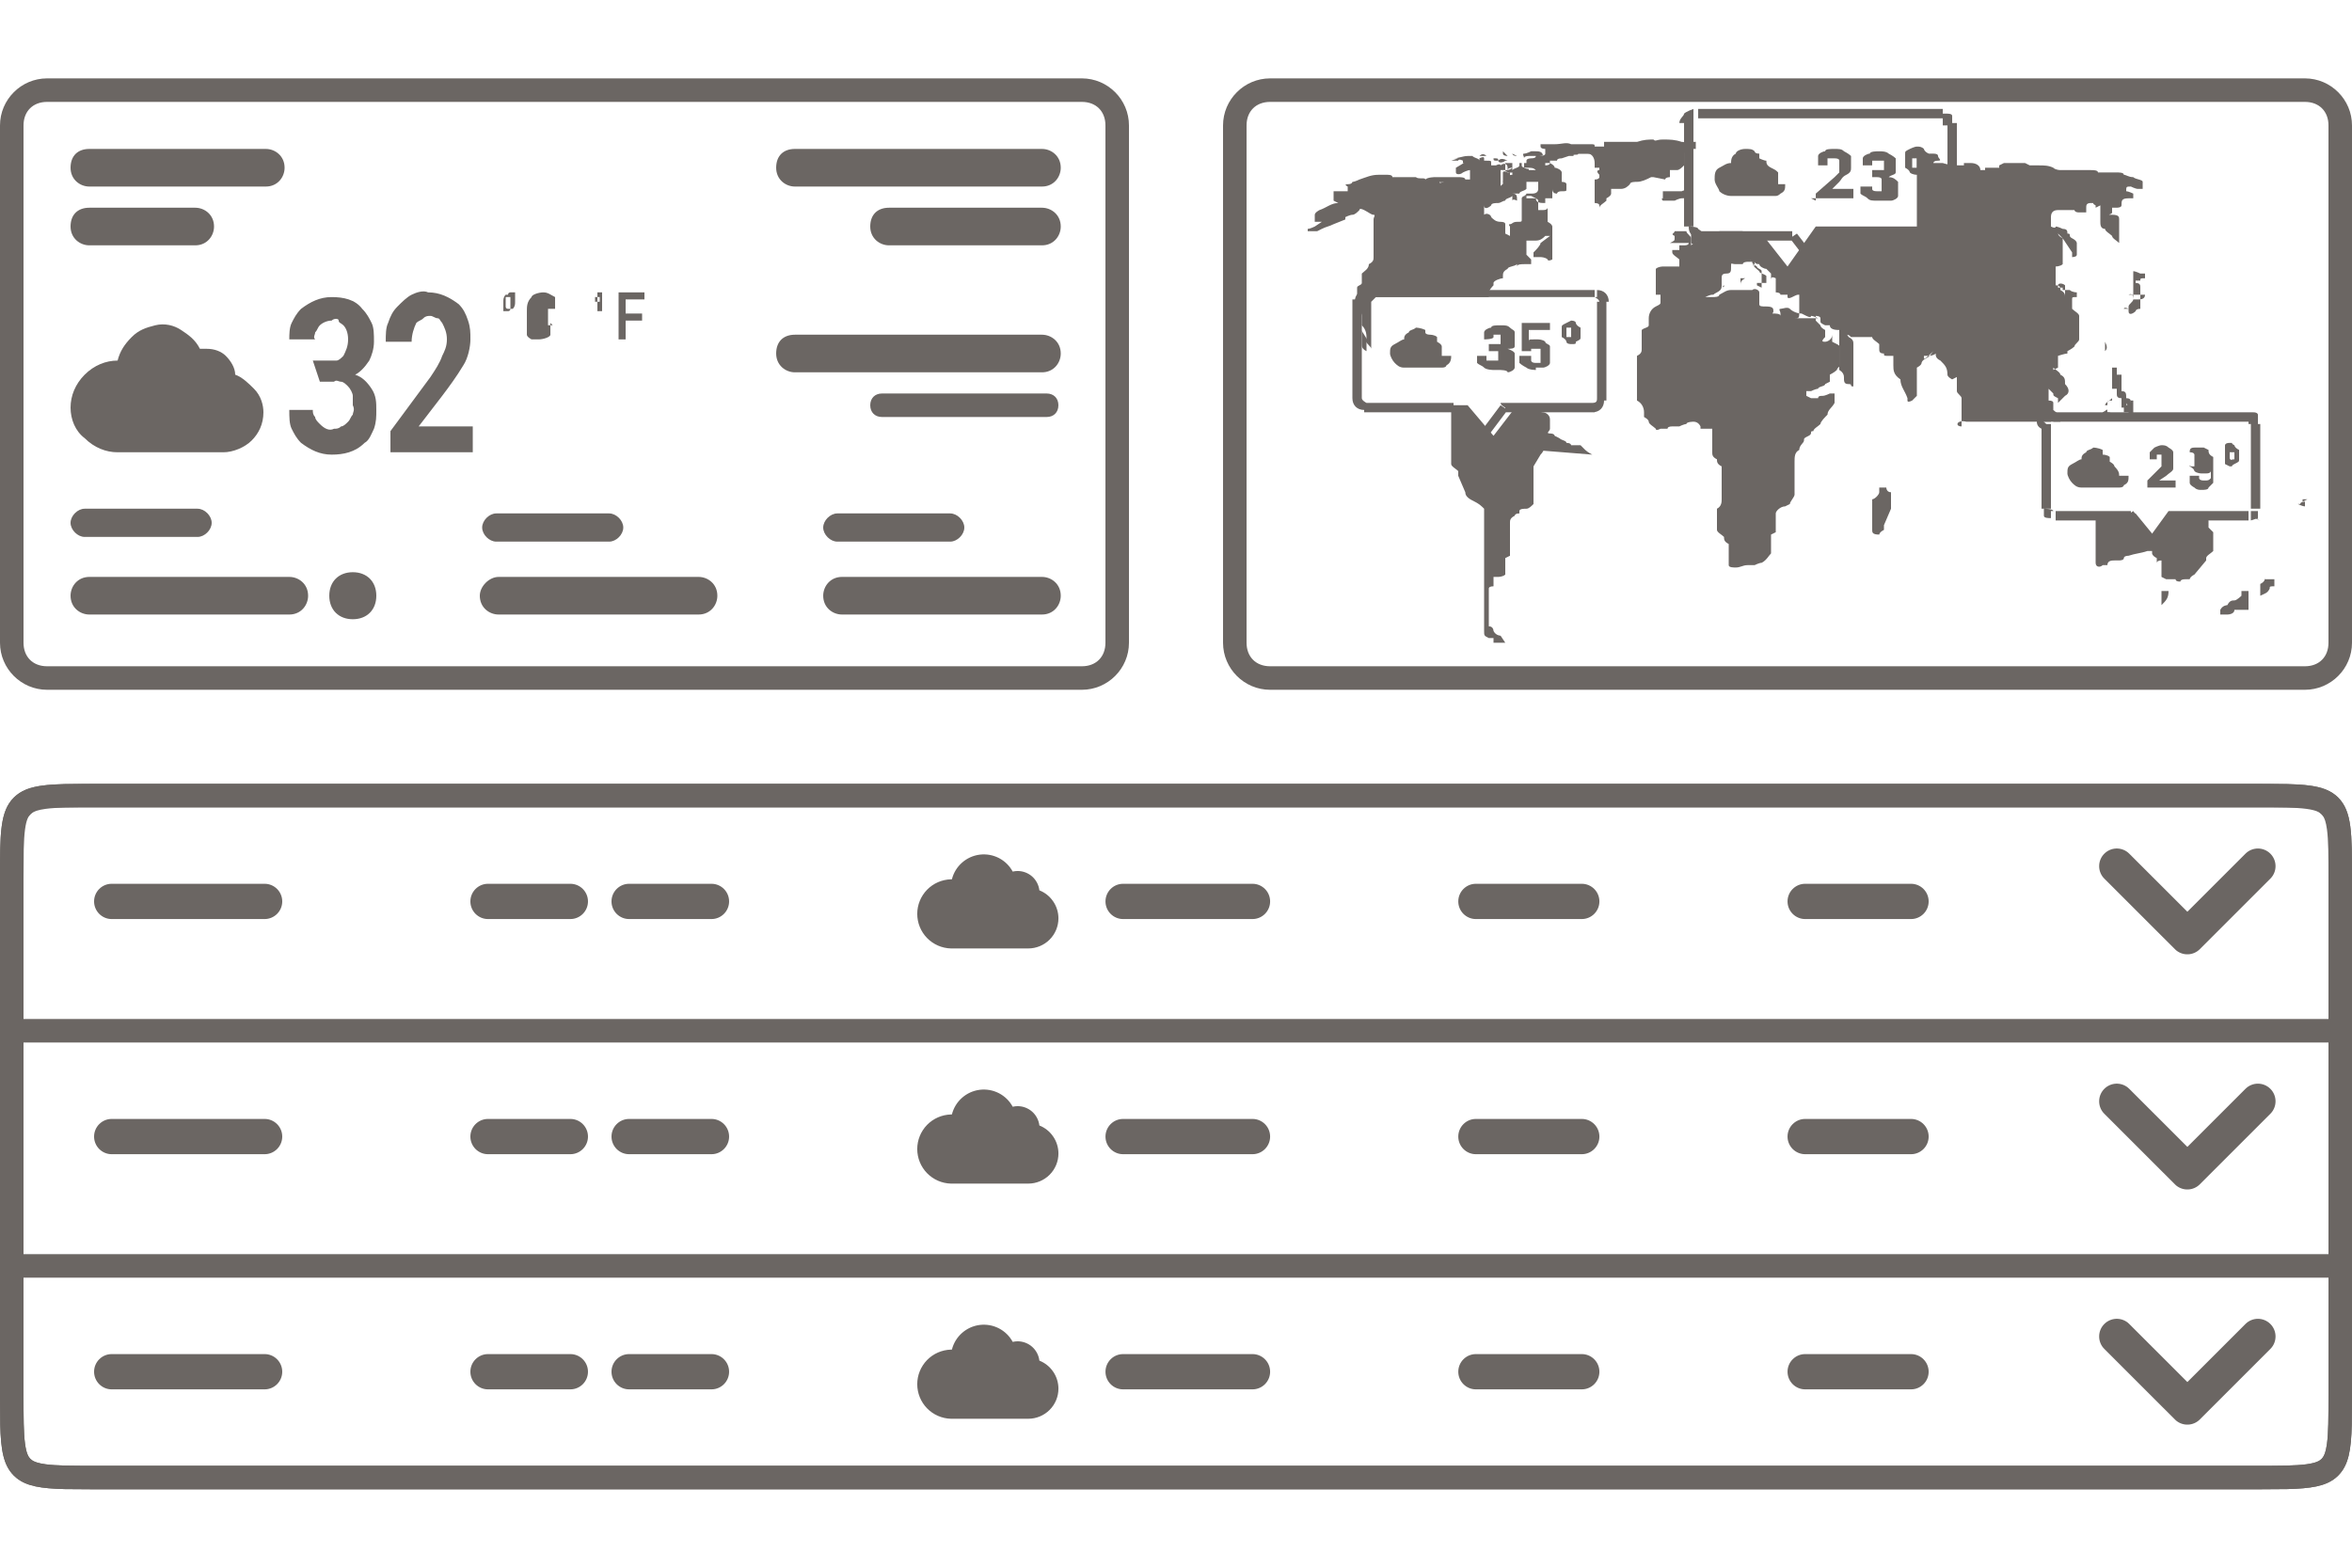
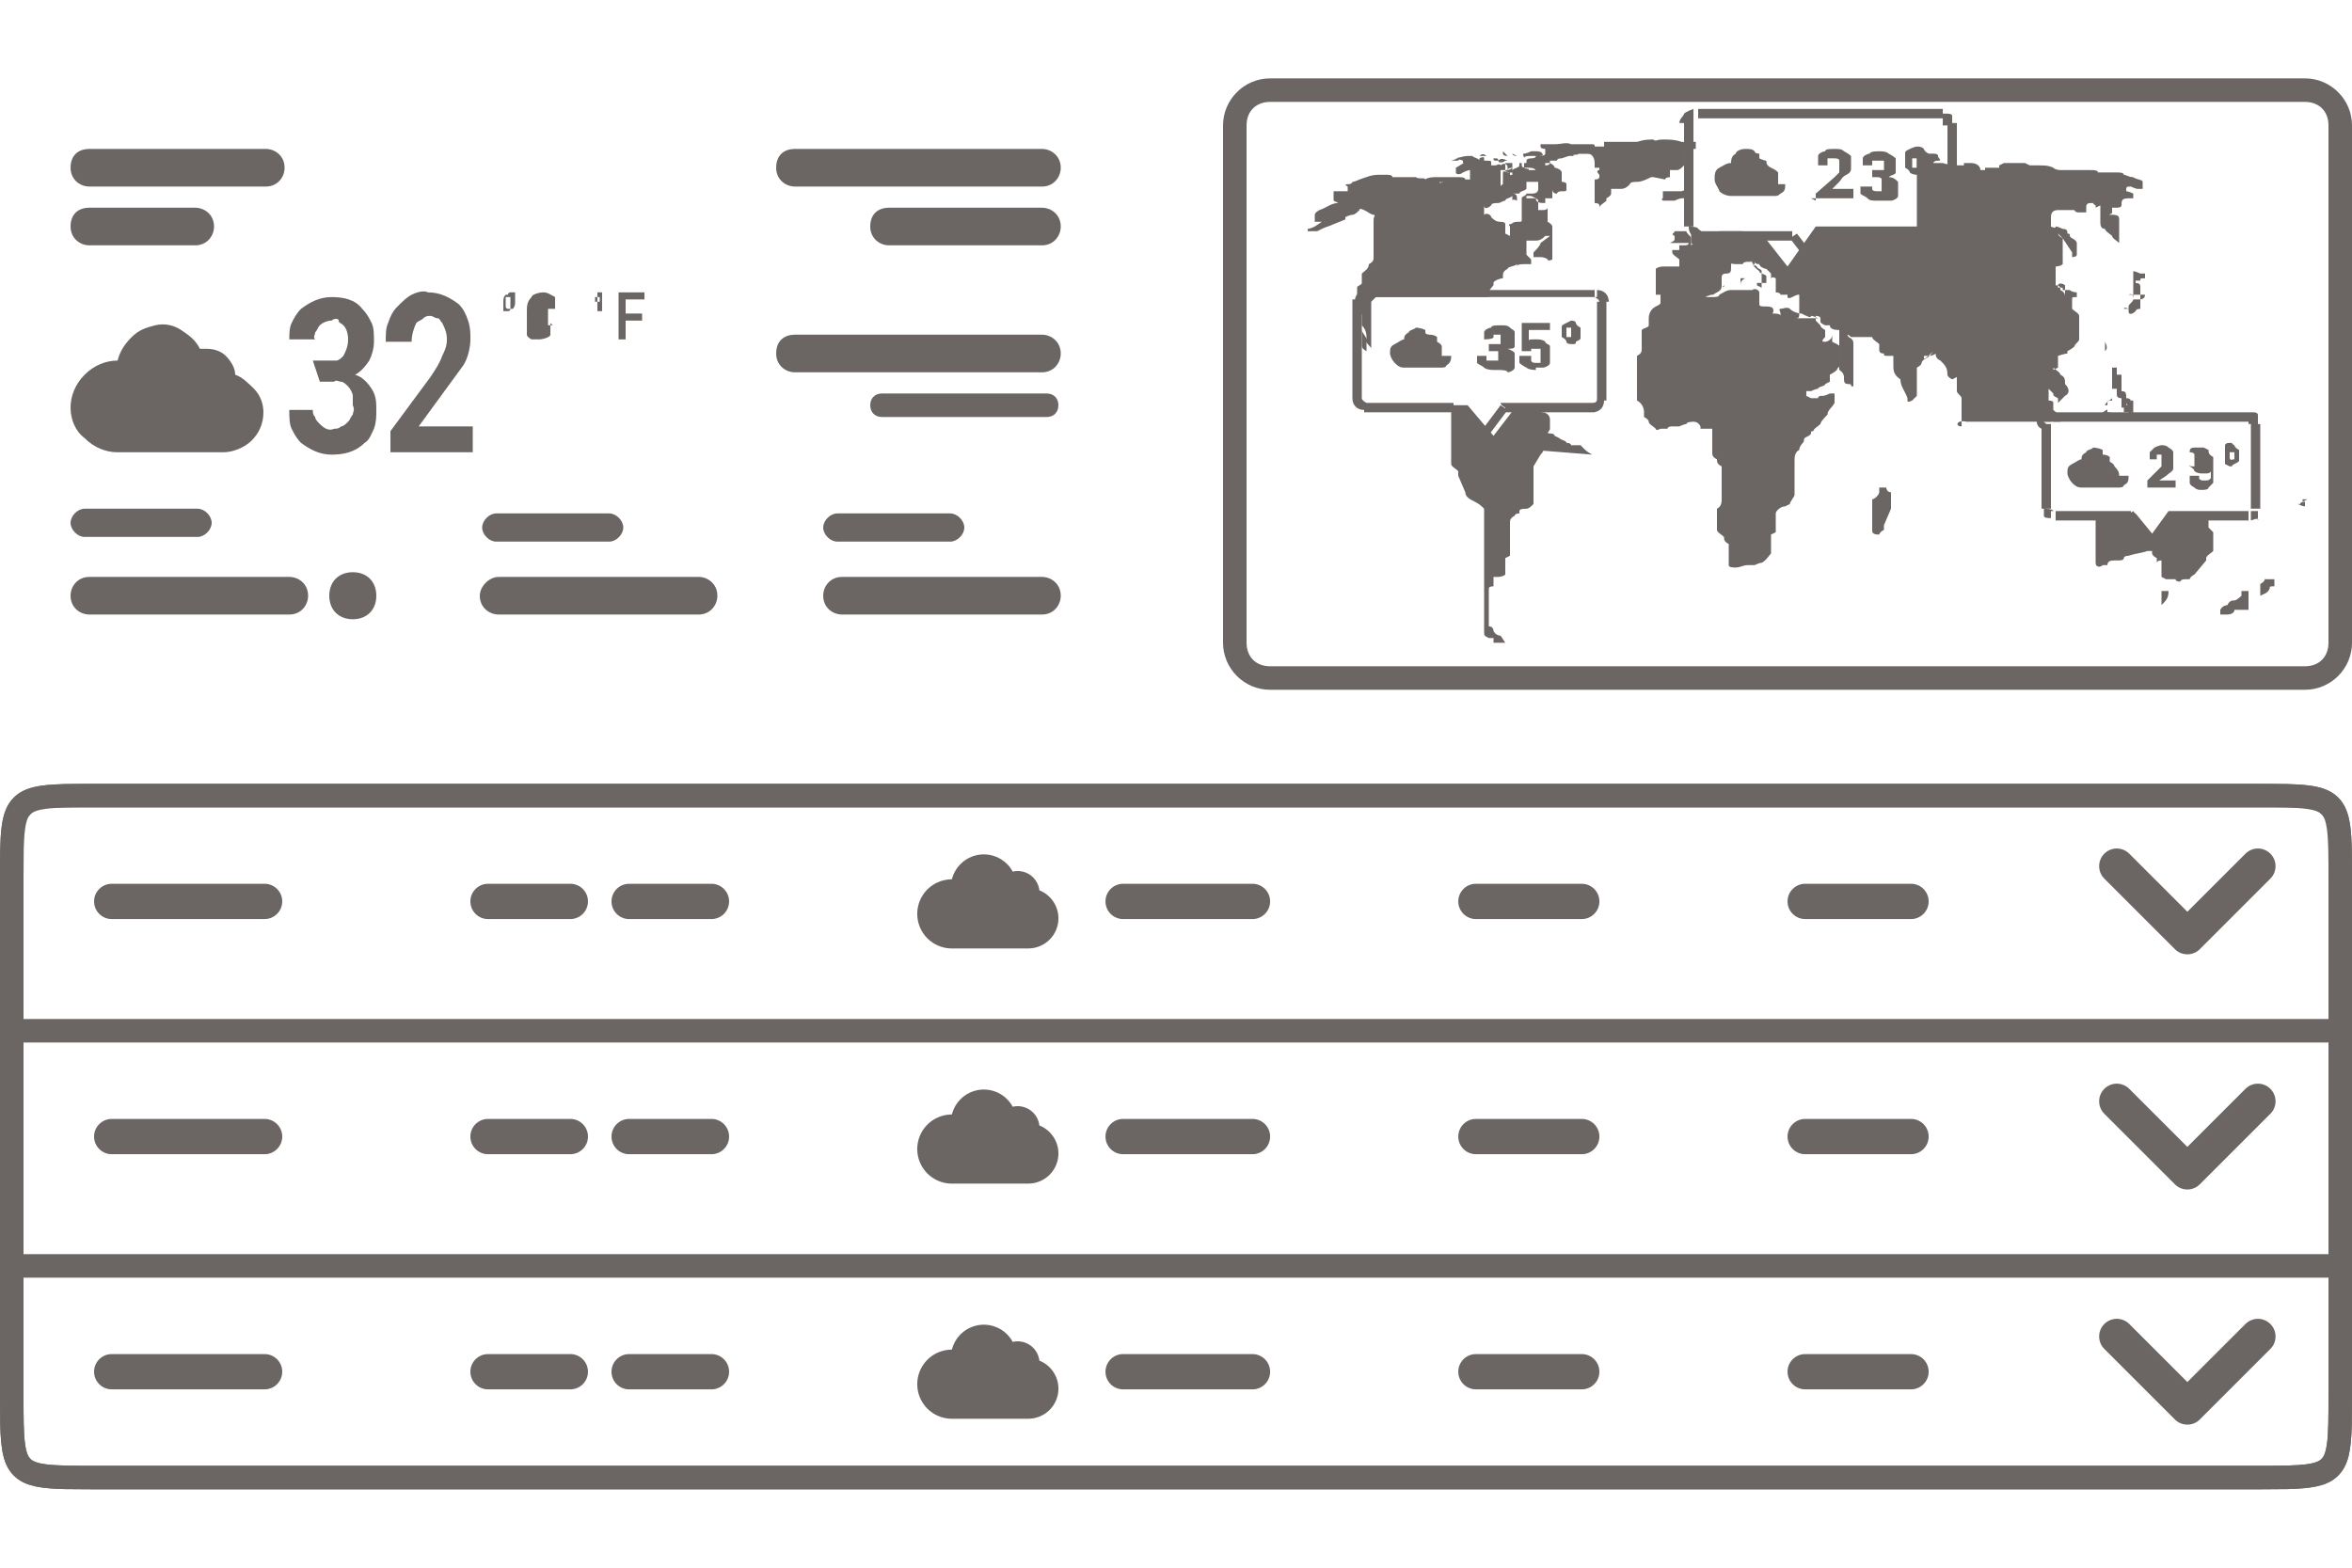
<svg xmlns="http://www.w3.org/2000/svg" width="120" height="80" viewBox="0 0 120 80" fill="none">
  <path fill-rule="evenodd" clip-rule="evenodd" d="M76.68 8.8C76.68 8.8 76.68 8.68 76.92 8.8C76.92 8.8 77.16 8.8 77.28 8.68C77.28 8.68 77.28 8.8 77.04 8.8C77.04 8.96 77.04 9.08 77.04 9.16C77.04 9.16 77.04 9.16 77.04 9.28C77.04 9.4 76.8 9.52 76.68 9.64C76.68 9.48 76.68 9.4 76.68 9.4C76.68 9.4 76.68 9.36 76.68 9.28V8.8ZM73.56 9.28H73.8C73.8 9.28 73.8 9.28 73.8 9.4C73.8 9.4 73.56 9.4 73.44 9.28C73.44 9.36 73.44 9.36 73.44 9.28H73.56ZM95.88 24.88C95.88 24.8 95.88 24.72 95.88 24.64C95.88 24.76 95.88 24.76 95.88 24.88C95.88 25 95.88 25 95.88 25.12C95.88 25.24 95.64 25.48 95.52 25.48V25.6C95.52 25.72 95.52 25.84 95.52 25.96C95.52 26.2 95.52 26.32 95.52 26.56V27.04C95.52 27.16 95.52 27.28 95.88 27.28C95.88 27.28 95.88 27.16 96.12 27.04C96.12 26.92 96.12 26.92 96.12 26.8L96.48 25.96C96.48 25.84 96.48 25.72 96.48 25.6C96.48 25.48 96.48 25.36 96.48 25.24V25.12C96.24 25.12 96.24 24.88 96.24 24.88H95.88ZM109.44 15.04C109.44 15.28 109.2 15.28 109.08 15.28H108.84C108.84 15.4 108.6 15.52 108.6 15.64V15.88C108.6 15.88 108.6 16 108.6 16.12C108.6 16.24 108.6 16.24 108.6 16.24V16.12C108.6 15.88 108.6 16 108.6 16C108.6 16 108.6 16 108.6 15.88V15.76H108.36C108.36 15.76 108.36 15.64 108.6 15.76C108.6 15.76 108.6 15.76 108.6 15.88C108.6 16.12 108.84 16 108.96 15.88C108.96 15.88 108.96 15.76 109.2 15.76V15.28C109.2 15.2 109.2 15.12 109.2 15.04C109.2 14.92 109.2 14.8 109.2 14.68C109.2 14.56 109.2 14.44 108.96 14.44C108.96 14.36 108.96 14.32 108.96 14.32H109.2C109.2 14.2 109.2 14.2 109.44 14.2C109.44 14.08 109.44 13.96 109.44 13.96H109.2C109.2 13.96 108.96 13.84 108.84 13.84C108.84 13.96 108.84 13.96 108.84 14.08V14.32C108.84 14.56 108.84 14.56 108.84 14.68C108.84 14.68 108.84 14.72 108.84 14.8C108.84 15.04 108.84 15.16 108.84 15.28C108.84 15.04 108.761 14.96 108.6 15.04H109.44ZM108 19.12C108 19 108 18.76 108 18.76H107.76C107.76 18.76 107.76 18.76 107.76 18.88V19.36C107.76 19.48 107.76 19.6 107.76 19.72C107.76 19.72 107.76 19.76 107.76 19.84C107.76 19.92 107.76 20 107.76 20.08C107.76 19.92 107.76 19.84 107.76 19.84H108V20.08C108 20.2 108 20.32 108.24 20.32V20.44C108.24 20.44 108.24 20.44 108.24 20.32C108.24 20.44 108.24 20.56 108.24 20.56V20.8H108.48C108.48 20.72 108.48 20.64 108.48 20.56C108.48 20.56 108.48 20.68 108.72 20.8V20.56C108.72 20.44 108.72 20.32 108.48 20.32C108.48 20.08 108.48 19.96 108.24 19.96C108.24 19.96 108.24 19.92 108.24 19.84V19.12H108ZM115.8 29.56H115.56C115.56 29.44 115.56 29.32 115.56 29.32V29.08C115.56 28.96 115.56 28.96 115.56 28.96V29.44C115.56 29.56 115.56 29.68 115.32 29.8C115.32 29.8 115.32 29.8 115.32 29.92C115.32 30.16 115.32 30.16 115.32 30.28C115.32 30.52 115.32 30.4 115.32 30.4C115.56 30.28 115.68 30.28 115.8 30.04C115.8 29.92 115.8 29.92 116.04 29.92C116.04 29.8 116.04 29.68 116.04 29.56H115.8ZM74.04 8.2H74.4C74.4 8.2 74.4 8.08 74.64 8.2C74.64 8.28 74.64 8.32 74.64 8.32C75 8.44 75.36 8.44 75.72 8.32C75.72 8.32 75.72 8.28 75.72 8.2C75.72 8.08 75.72 8.08 75.72 8.08C75.72 8 75.64 8 75.48 8.08C75.48 8.08 75.48 8.08 75.48 8.2C75.48 8.08 75.24 8.08 75.12 7.96H74.88C74.64 7.96 74.4 8.08 74.16 8.08C74.32 8.08 74.4 8.08 74.4 8.08L74.04 8.2Z" fill="#6B6663" />
  <path fill-rule="evenodd" clip-rule="evenodd" d="M108.72 20.44C108.72 20.56 108.72 20.68 108.36 20.68C108.36 20.68 108.36 20.68 108.36 20.8C108.36 20.8 108.36 20.92 108.36 21.04H108.6C108.6 21.28 108.6 21.4 108.84 21.4C108.84 21.28 108.84 21.16 108.84 21.16C108.84 21.04 108.84 20.92 108.84 20.8C108.84 20.56 108.84 20.44 108.84 20.44H108.72ZM110.64 30.16H110.28C110.28 30.16 110.28 30.2 110.28 30.28C110.28 30.4 110.28 30.52 110.28 30.64V30.88C110.52 30.64 110.64 30.52 110.64 30.16C110.721 30.16 110.721 30.16 110.64 30.16ZM85.2 10.24H85.44C85.44 10.24 85.68 10.12 85.8 10.12C85.92 10.12 86.04 10.12 86.04 10C86.04 9.76 86.04 9.64 85.8 9.76H84.84C84.84 9.88 84.84 9.88 84.84 9.88V10.12C84.72 10.12 84.84 10.24 84.84 10.24H85.2ZM76.92 8.2C76.92 8.12 76.92 8.12 76.92 8.2C76.68 8.08 76.56 8.08 76.44 8.2C76.44 8.08 76.44 8.08 76.2 8.08C76.2 8.2 76.2 8.2 76.44 8.2C76.44 8.32 76.68 8.32 76.8 8.2H76.92ZM101.16 20.56C101.16 20.44 101.16 20.44 100.92 20.44V20.56C100.92 20.8 100.92 21.04 100.92 21.16C100.92 21.24 100.92 21.28 100.92 21.28C100.92 21.16 101.16 21.04 100.92 20.92V20.56H101.16ZM114.72 30.16H114.36C114.36 30.28 114.36 30.28 114.36 30.4C114.36 30.4 114.12 30.64 114 30.64C113.88 30.64 113.76 30.64 113.64 30.88C113.64 30.88 113.4 30.88 113.28 31.12V31.36C113.28 31.36 113.52 31.36 113.64 31.36C113.64 31.36 114 31.36 114 31.12C114 31.12 114.24 31.12 114.36 31.12C114.48 31.12 114.6 31.12 114.72 31.12V30.88C114.72 30.52 114.72 30.4 114.72 30.28V30.16ZM76.68 7.84C76.68 7.96 76.92 7.96 76.92 7.96L76.68 7.72C76.68 7.72 76.68 7.72 76.68 7.84ZM114.96 26.2C114.96 26.32 114.96 26.44 115.32 26.56C115.2 26.56 115.08 26.32 114.96 26.2ZM117.24 25.72C117.4 25.8 117.52 25.84 117.6 25.84V25.6C117.6 25.6 117.36 25.6 117.36 25.72H117.24Z" fill="#6B6663" />
  <path fill-rule="evenodd" clip-rule="evenodd" d="M77.4 7.96C77.4 7.96 77.32 7.92 77.16 7.84C77.16 7.84 77.16 7.96 77.4 7.96ZM107.4 17.44C107.4 17.56 107.4 17.68 107.4 17.8C107.4 17.88 107.4 17.92 107.4 17.92C107.52 17.8 107.52 17.68 107.4 17.44C107.481 17.44 107.481 17.44 107.4 17.44ZM107.4 20.68C107.4 20.56 107.64 20.44 107.76 20.32C107.76 20.32 107.76 20.32 107.76 20.44C107.52 20.44 107.52 20.44 107.52 20.68H107.4ZM75.481 7.96H75.841C75.721 7.84 75.6 7.84 75.481 7.96ZM117.72 25.48H117.48C117.48 25.6 117.48 25.6 117.48 25.6L117.72 25.48Z" fill="#6B6663" />
  <path fill-rule="evenodd" clip-rule="evenodd" d="M88.801 21.64C88.801 21.56 88.801 21.56 88.801 21.64ZM109.56 29.2C109.481 29.2 109.481 29.2 109.56 29.2ZM110.64 12.64C110.64 12.56 110.64 12.56 110.64 12.64C110.64 12.52 110.64 12.52 110.64 12.64ZM94.801 24.52C94.801 24.6 94.801 24.6 94.801 24.52ZM89.041 14.2C89.041 14.12 89.041 14.12 89.041 14.2C88.801 14.32 88.801 14.44 88.801 14.56C88.801 14.8 88.801 14.8 88.801 14.8V14.2H89.041ZM93.001 15.4C93.001 15.4 92.921 15.44 92.761 15.52C92.761 15.52 92.761 15.52 92.761 15.4H93.001ZM91.321 15.4C91.321 15.52 91.321 15.52 91.321 15.4C91.321 15.52 91.321 15.52 91.321 15.52C91.321 15.4 91.321 15.4 91.321 15.4ZM87.961 14.56C87.961 14.68 87.841 14.68 87.961 14.56C87.961 14.64 87.961 14.64 87.961 14.56Z" fill="#6B6663" />
  <path d="M107.76 21.28C107.76 21.16 107.76 21.16 107.76 21.16C107.76 21.16 107.76 21.04 107.52 21.04C107.52 20.8 107.52 20.92 107.28 21.04V21.16C107.28 21.28 107.28 21.28 107.28 21.28H108.12H107.76ZM104.52 21.88V21.76L104.16 21.4C104.16 21.32 104.08 21.28 103.92 21.28C103.76 21.28 103.76 21.32 103.92 21.4V21.52C103.92 21.68 104 21.8 104.16 21.88V22C104.16 22 104.16 22.12 104.16 22.24C104.16 22.36 104.16 22.48 104.16 22.48C104.16 22.6 104.16 21.88 104.16 21.88H104.52ZM112.92 27.16L112.68 26.92C112.68 26.8 112.68 26.8 112.68 26.68V26.56L112.44 26.2H111L110.04 27.52L108.96 26.2H107.88C107.88 26.08 107.64 26.08 107.52 26.2H107.16C107.16 26.36 107.08 26.44 106.92 26.44C106.92 26.44 106.92 26.48 106.92 26.56C106.92 26.64 106.92 26.72 106.92 26.8C106.92 26.92 106.92 27.04 106.92 27.04C106.92 27.16 106.92 27.28 106.92 27.28V27.76C106.92 27.88 106.92 28 106.92 28.12C106.92 28.24 106.92 28.48 106.92 28.48V28.72C106.92 28.96 107.16 28.96 107.28 28.84H107.52C107.52 28.6 107.76 28.6 107.88 28.6H108.12C108.12 28.6 108.36 28.6 108.36 28.48C108.36 28.36 108.6 28.36 108.6 28.36C108.96 28.24 109.2 28.24 109.56 28.12H109.8C109.8 28.12 109.8 28.12 109.8 28.24C109.8 28.24 109.8 28.36 110.04 28.48V28.72C110.04 28.72 110.04 28.6 110.28 28.6V28.84C110.28 28.92 110.28 29 110.28 29.08C110.28 29.32 110.28 29.44 110.28 29.44L110.52 29.56H111C111 29.64 111.079 29.68 111.24 29.68C111.24 29.68 111.24 29.56 111.48 29.56H111.72C111.72 29.56 111.72 29.44 111.96 29.32L112.56 28.6V28.48C112.56 28.36 112.8 28.24 112.92 28.12V28C112.92 27.88 112.92 27.64 112.92 27.52C112.92 27.4 112.92 27.28 112.92 27.16ZM81.24 23.2C81.24 23.2 81 23.08 80.88 22.96L80.64 22.72H80.16C80.16 22.72 80.16 22.6 79.92 22.6C79.92 22.48 79.68 22.48 79.56 22.36C79.56 22.36 79.48 22.32 79.32 22.24C79.32 22.24 79.32 22.12 79.08 22.12C78.84 22.12 79.08 22 79.08 21.88C79.08 21.64 79.08 21.52 79.08 21.4C79.08 21.16 78.84 21.04 78.72 21.04C78.6 21.04 78.36 20.92 78.24 20.92H78V20.8C78 20.68 77.4 20.68 77.4 20.68L76.2 22.24L74.88 20.68H73.56L73.8 20.92C73.8 21.04 74.04 20.92 74.04 20.8C74.04 20.92 74.04 20.92 74.04 21.04C74.04 21.28 74.04 21.52 74.04 21.76C74.04 21.76 74.04 21.88 74.04 22V22.12C74.04 22.12 74.04 22.24 74.04 22.36V22.48C74.04 22.6 74.04 22.72 74.04 22.84C74.04 22.96 74.04 22.96 74.04 23.08V23.56V23.68C74.04 23.8 74.28 23.92 74.4 24.04C74.4 24.16 74.4 24.28 74.4 24.28L74.76 25.12C74.76 25.36 75 25.48 75.24 25.6C75.48 25.72 75.6 25.84 75.72 25.96C75.72 26.08 75.72 26.08 75.72 26.2V27.64V28V28.24V28.72C75.72 28.84 75.72 28.96 75.72 29.08V29.44V29.68C75.72 29.92 75.72 30.04 75.72 30.16C75.72 30.28 75.72 30.4 75.72 30.4C75.72 30.4 75.72 30.64 75.72 30.76C75.72 30.76 75.72 31 75.72 31.12C75.72 31.12 75.72 31.36 75.72 31.48V31.72C75.72 31.72 75.72 31.72 75.72 31.96C75.72 32.2 75.72 31.96 75.72 32.2C75.72 32.44 75.72 32.44 75.96 32.56C75.96 32.56 75.96 32.56 76.2 32.56C76.2 32.8 76.2 32.8 76.2 32.8H76.8L76.56 32.44C76.56 32.44 76.32 32.44 76.2 32.2C76.2 32.2 76.2 31.96 75.96 31.96C75.96 31.96 75.96 31.96 75.96 31.72C75.96 31.72 75.96 31.48 75.96 31.36C75.96 31.36 75.96 31.12 75.96 31C75.96 31 75.96 30.92 75.96 30.76C75.96 30.76 75.96 30.76 75.96 30.52C75.96 30.28 75.96 30.52 75.96 30.28V30.16V30.04C75.96 29.96 76.04 29.92 76.2 29.92C76.2 29.92 76.2 29.8 76.2 29.68V29.44H76.44C76.44 29.44 76.68 29.44 76.8 29.32C76.8 29.32 76.8 29.32 76.8 29.2V28.72C76.8 28.64 76.8 28.6 76.8 28.6C76.8 28.48 76.8 28.48 76.8 28.48C76.8 28.48 76.88 28.44 77.04 28.36C77.04 28.12 77.04 28 77.04 27.88C77.04 27.64 77.04 27.52 77.04 27.52C77.04 27.36 77.04 27.24 77.04 27.16C77.04 27.08 77.04 27 77.04 26.92V26.68C77.04 26.56 77.04 26.44 77.28 26.32C77.28 26.32 77.28 26.2 77.52 26.2C77.52 26.2 77.52 26.2 77.52 26.08C77.52 25.96 77.76 25.96 77.88 25.96C78 25.96 78.12 25.84 78.24 25.72C78.24 25.48 78.24 25.36 78.24 25.24C78.24 25.12 78.24 25.12 78.24 25V24.76C78.24 24.52 78.24 24.4 78.24 24.16C78.24 24.04 78.24 23.8 78.24 23.8L78.6 23.2C78.84 22.96 78.84 22.72 78.6 22.36C78.36 23.08 78.36 22.96 78.24 22.96L81.24 23.2Z" fill="#6B6663" />
  <path fill-rule="evenodd" clip-rule="evenodd" d="M81.36 7.48H81.6C81.6 7.48 81.6 7.48 81.36 7.48C81.36 7.36 81.36 7.36 81.12 7.36H80.16C79.92 7.24 79.68 7.36 79.32 7.36H78.6C78.6 7.48 78.6 7.48 78.6 7.48C78.6 7.6 78.84 7.6 78.84 7.6C78.84 7.68 78.84 7.76 78.84 7.84C78.84 7.96 78.6 7.96 78.36 7.96H78.72C78.72 7.72 78.48 7.72 78.36 7.72H78.12C78.12 7.72 77.88 7.84 77.76 7.84C77.64 7.84 77.76 7.96 77.76 8.08C77.76 8 77.84 7.96 78 7.96H78.36C78.36 8.04 78.28 8.08 78.12 8.08C78.12 8.08 77.88 8.08 77.88 8.2C77.88 8.28 77.88 8.32 77.88 8.32C77.88 8.32 77.8 8.32 77.64 8.32C77.64 8.44 77.64 8.44 77.64 8.44C77.64 8.52 77.72 8.56 77.88 8.56C78.12 8.56 78.24 8.56 78.36 8.68H78.6H78C78 8.56 78 8.68 77.76 8.56C77.76 8.4 77.76 8.32 77.76 8.32H77.52C77.52 8.44 77.52 8.44 77.52 8.44C77.52 8.56 77.28 8.56 77.16 8.68C77.16 8.76 77.16 8.76 77.16 8.68C77.16 8.6 77.16 8.52 77.16 8.44C77.16 8.36 77.16 8.32 77.16 8.32H76.8C76.8 8.32 76.8 8.36 76.8 8.44C76.8 8.56 76.8 8.56 76.8 8.56V8.68C76.8 8.8 77.04 8.8 77.16 8.8C77.16 8.88 77.16 8.96 77.16 9.04C77.16 8.92 77.16 8.92 77.16 8.92C77.16 8.92 76.92 8.92 76.92 9.04V9.28H76.32H76.68C76.68 9.28 76.68 9.16 76.92 9.16C77.16 9.16 76.92 9.04 76.92 8.92V8.56C76.92 8.32 76.68 8.32 76.56 8.44C76.56 8.44 76.56 8.32 76.32 8.44H76.08C76.08 8.44 76.08 8.4 76.08 8.32C76.08 8.2 76.08 8.2 75.84 8.2H75.12C74.76 8.2 74.52 8.44 74.28 8.56C74.28 8.56 74.28 8.68 74.28 8.8C74.28 8.92 74.52 8.92 74.64 8.8C74.64 8.8 74.88 8.68 75 8.68C75 8.8 75 8.92 75 8.92C75 9.08 75 9.16 75 9.16H74.76C74.76 9.04 74.52 9.04 74.4 9.04H73.92C73.92 8.92 73.92 8.92 73.92 9.04H73.2C73.2 9.04 72.84 9.04 72.72 9.16C72.72 9.04 72.36 9.16 72.24 9.04H71.04C71.04 8.96 70.96 8.92 70.8 8.92H70.32C69.96 8.92 69.72 9.04 69.36 9.16C69.36 9.16 69.12 9.28 69 9.28C69 9.28 69 9.4 68.76 9.4C68.52 9.4 68.76 9.52 68.76 9.52V9.64C68.76 9.76 68.76 9.76 68.76 9.76H68.04C68.04 9.76 68.04 9.88 68.04 10C68.04 10.12 68.04 10.24 68.04 10.24C68.04 10.24 68.12 10.28 68.28 10.36C67.92 10.36 67.68 10.6 67.32 10.72C67.32 10.72 67.08 10.84 67.08 10.96C67.08 11.2 67.08 11.2 67.08 11.32H67.44L67.08 11.56C67.08 11.56 66.84 11.68 66.72 11.68C66.72 11.68 66.72 11.68 66.72 11.8H67.2L67.44 11.68C67.68 11.56 67.8 11.56 68.04 11.44L68.64 11.2C68.64 11.08 68.64 11.08 68.64 11.08C68.64 11.08 68.88 10.96 69 10.96C69.12 10.96 69.24 10.84 69.36 10.72C69.36 10.64 69.44 10.64 69.6 10.72C69.84 10.84 69.96 10.96 70.08 10.96C70.2 10.96 70.08 11.08 70.08 11.2V11.32V12.28C70.08 12.44 70.08 12.52 70.08 12.52C70.08 12.68 70.08 12.8 70.08 12.88C70.08 12.88 70.08 13 70.08 13.12C70.08 13.24 70.08 13.36 69.84 13.48C69.84 13.72 69.6 13.84 69.48 13.96C69.48 14.08 69.48 14.08 69.48 14.2V14.44C69.48 14.56 69.24 14.56 69.24 14.68V14.92V15.52C69.24 15.6 69.24 15.68 69.24 15.76C69.24 15.76 69.48 15.88 69.48 16.12V16.48C69.48 16.6 69.48 16.72 69.48 16.84C69.48 16.92 69.48 17 69.48 17.08C69.48 17.16 69.48 17.24 69.48 17.32C69.48 17.44 69.48 17.44 69.48 17.44C69.48 17.44 69.48 17.44 69.48 17.56C69.48 17.68 69.48 17.8 69.72 17.92C69.72 18 69.72 18.04 69.72 18.04V17.68C69.72 17.56 69.72 17.44 69.72 17.32C69.72 17.08 69.72 16.84 69.48 16.6V16.36C69.48 16.28 69.48 16.24 69.48 16.24C69.48 16.24 69.48 16.24 69.48 16.36C69.48 16.6 69.48 16.84 69.48 16.84C69.48 16.96 69.72 17.2 69.72 17.32V17.44C69.72 17.56 69.96 17.68 69.96 17.8V15.4L70.2 15.16H75.96C75.96 15.08 75.96 15 75.96 14.92C75.96 14.8 76.2 14.56 76.2 14.56C76.2 14.56 76.2 14.56 76.2 14.44C76.2 14.32 76.56 14.2 76.68 14.2C76.68 14.2 76.68 14.2 76.68 14.08C76.68 13.96 76.68 13.84 76.92 13.72C76.92 13.6 77.28 13.6 77.4 13.48C77.4 13.64 77.4 13.72 77.4 13.72C77.4 13.72 77.4 13.72 77.4 13.6C77.4 13.48 77.64 13.48 77.76 13.48H78.12V13.24L77.88 13C77.88 13 77.88 12.88 77.88 12.76V12.64C77.88 12.4 77.88 12.4 77.88 12.28H77.52H78.24C78.48 12.28 78.6 12.28 78.84 12.04H79.08L78.6 12.4C78.6 12.52 78.36 12.76 78.24 12.88V13.12H78.6C78.6 13.12 78.84 13.12 78.96 13.24C78.96 13.24 78.96 13.36 79.2 13.24V13.12V12.88V12.76C79.2 12.68 79.2 12.64 79.2 12.64C79.2 12.64 79.2 12.6 79.2 12.52C79.2 12.4 79.2 12.4 79.2 12.28C79.2 12.04 79.2 11.8 79.2 11.8C79.2 11.64 79.2 11.56 79.2 11.56C79.2 11.56 79.2 11.44 78.96 11.32V11.08C78.96 10.96 78.96 10.72 78.96 10.6C78.96 10.6 78.96 10.72 78.72 10.72H78.48V10.48C78.48 10.36 78.48 10.36 78.48 10.24C78.48 10.24 78.48 10.12 78.24 10.12H77.88C77.88 10.12 77.88 10.08 77.88 10C77.88 10 77.64 10 77.64 10.12V10.36C77.64 10.52 77.64 10.64 77.64 10.72C77.64 10.72 77.64 10.84 77.64 10.96C77.64 11.08 77.64 11.2 77.64 11.2C77.64 11.32 77.64 11.32 77.4 11.32C77.16 11.32 77.16 11.44 77.04 11.44C76.92 11.44 77.04 11.56 77.04 11.56C77.04 11.68 77.04 11.8 77.04 11.8C77.04 11.92 77.04 11.92 77.04 12.04C77.04 12.04 76.96 12 76.8 11.92C76.8 11.68 76.8 11.68 76.8 11.56V11.44C76.8 11.36 76.72 11.32 76.56 11.32C76.32 11.32 76.2 11.2 76.08 11.08C76.08 10.96 75.84 10.84 75.72 10.96V10.72C75.72 10.64 75.72 10.6 75.72 10.6V10.48C75.72 10.72 75.96 10.6 76.08 10.48C76.08 10.36 76.32 10.36 76.44 10.36C76.56 10.36 76.68 10.24 76.8 10.24C76.8 10.12 77.04 10.12 77.16 10C77.16 10.12 77.16 10.12 77.16 10.12C77.16 10.24 77.16 10.24 77.16 10.24C77.16 10.24 77.16 10.12 77.4 10.24C77.4 10 77.4 9.88 77.16 9.88H77.52C77.52 9.76 77.76 9.76 77.88 9.64C77.88 9.52 77.88 9.4 77.88 9.28H78.48C78.48 9.4 78.48 9.4 78.48 9.4C78.48 9.52 78.48 9.64 78.48 9.64C78.48 9.88 78.24 9.88 78.12 9.88H77.88C77.88 9.88 77.88 10 77.64 10H78.12C78.12 10 78.2 10.04 78.36 10.12C78.36 10.36 78.6 10.36 78.84 10.36V10.12H79.2V9.88V9.76C79.2 9.6 79.2 9.56 79.2 9.64C79.2 9.8 79.28 9.88 79.44 9.88C79.44 9.88 79.44 9.76 79.68 9.76C79.92 9.76 79.92 9.76 79.92 9.64C79.92 9.52 79.92 9.4 79.92 9.4C79.92 9.28 79.68 9.28 79.68 9.28C79.68 9.16 79.68 9.16 79.68 9.04C79.68 8.92 79.68 8.92 79.68 8.8C79.68 8.68 79.44 8.56 79.32 8.56C79.32 8.48 79.24 8.4 79.08 8.32H78.84C78.84 8.32 78.84 8.32 78.84 8.44C78.84 8.44 79.08 8.44 79.08 8.32C79.08 8.24 79.08 8.2 79.08 8.2H79.44C79.44 8.12 79.52 8.08 79.68 8.08L80.04 7.96H80.28C80.28 7.84 80.28 7.96 80.52 7.84H81.12C81.12 7.6 81.12 7.6 81.12 7.6C81.36 7.6 81.56 7.6 81.72 7.6L81.36 7.48ZM76.8 8.68H76.56V9.16C76.56 9.24 76.56 9.28 76.56 9.28C76.56 9.28 76.56 9.36 76.56 9.52C76.56 9.4 76.8 9.4 76.92 9.16C76.92 9.04 76.92 9.04 76.92 9.04C76.92 9.04 76.92 8.92 76.92 8.8V8.68C76.92 8.68 76.92 8.56 77.16 8.56C77.04 8.68 76.92 8.68 76.8 8.68ZM73.68 9.28H73.44C73.44 9.36 73.52 9.36 73.68 9.28C73.68 9.4 73.68 9.4 73.68 9.28C73.68 9.36 73.68 9.36 73.68 9.28Z" fill="#6B6663" />
  <path d="M84.96 9.16C84.96 9.04 84.96 9.04 84.96 9.16C84.96 9.04 85.2 9.04 85.2 9.04C85.2 8.96 85.2 8.88 85.2 8.8C85.2 8.8 85.2 8.8 85.2 8.68H85.56C85.68 8.68 85.8 8.56 85.92 8.44V8.32V8.08C85.92 8.08 85.92 7.96 85.92 7.84C85.92 7.72 86.16 7.72 86.28 7.6H86.52V7.24H86.28C86.28 7.36 86.04 7.36 86.04 7.36C86.04 7.36 86.04 7.24 85.8 7.24C85.44 7.12 85.2 7.12 84.84 7.12C84.48 7.12 84.48 7.24 84.36 7.12C84.12 7.12 83.88 7.12 83.52 7.24H81.84C81.84 7.48 81.84 7.48 81.84 7.48H81.24H80.76C80.76 7.6 80.76 7.6 80.52 7.6H80.28C80.28 7.68 80.28 7.76 80.28 7.84C80.28 7.84 80.52 7.96 80.52 7.84H81C81.24 7.84 81.36 8.08 81.36 8.32V8.56H81.6C81.6 8.56 81.6 8.56 81.6 8.68C81.6 8.68 81.36 8.68 81.6 8.92C81.6 9.04 81.6 9.04 81.6 9.04C81.6 9.04 81.6 9.16 81.36 9.16C81.36 9.28 81.36 9.28 81.36 9.4C81.36 9.64 81.36 9.76 81.36 10C81.36 10.12 81.36 10.24 81.36 10.24V10.36C81.36 10.36 81.6 10.36 81.6 10.48C81.6 10.6 81.6 10.6 81.6 10.6C81.6 10.48 81.84 10.36 81.96 10.24V10.12C81.96 10.12 82.2 10 82.2 9.88C82.2 9.76 82.2 9.64 82.2 9.64H82.68C82.92 9.64 83.04 9.52 83.16 9.4C83.16 9.28 83.4 9.28 83.52 9.28C83.76 9.28 84 9.16 84.24 9.04H84.36L84.96 9.16ZM88.68 11.92H88.32C88.32 12.04 88.32 12.04 88.32 12.16C88.32 12.28 88.08 12.4 87.96 12.52V12.28V12.16C87.96 12.04 87.72 11.92 87.72 11.8H88.92L88.68 11.92Z" fill="#6B6663" />
  <path fill-rule="evenodd" clip-rule="evenodd" d="M105.12 21.52C105.12 21.44 105.12 21.36 105.12 21.28C105.12 21.16 104.88 21.04 104.76 20.92V20.56C104.76 20.48 104.679 20.44 104.52 20.44V20.2C104.52 20.08 104.52 19.96 104.52 19.84L104.76 20.08C104.76 20.2 104.76 20.2 105 20.32V20.44C105 20.68 105 20.68 105 20.56L105.36 20.2C105.6 20.08 105.6 19.84 105.36 19.6C105.36 19.36 105.36 19.24 105.12 19.12C105.12 19 104.88 18.88 104.76 18.76C104.76 18.68 104.76 18.6 104.76 18.52C104.76 18.4 104.76 18.28 104.76 18.28C104.76 18.16 104.76 18.16 104.76 18.16C104.76 18.16 104.76 18.28 104.76 18.4C104.76 18.4 104.76 18.4 104.76 18.52C104.76 18.52 104.76 18.64 104.76 18.76C104.76 18.88 104.76 18.88 104.76 18.88C104.76 18.88 104.76 18.88 105 18.76V18.52C105 18.52 105 18.52 105 18.4C105 18.28 105 18.16 105 18.16C105 18.16 105.36 18.04 105.48 18.04C105.48 18.04 105.48 18.04 105.48 17.92C105.48 17.92 105.72 17.8 105.84 17.68C105.84 17.56 106.08 17.44 106.08 17.32V16.96C106.08 16.84 106.08 16.72 106.08 16.6C106.08 16.48 106.08 16.48 106.08 16.48C106.08 16.32 106.08 16.2 106.08 16.12C106.08 16 105.84 15.88 105.72 15.76C105.72 15.68 105.72 15.64 105.72 15.64C105.72 15.64 105.72 15.64 105.72 15.52C105.72 15.4 105.72 15.4 105.72 15.28C105.72 15.16 105.72 15.16 105.96 15.16V14.92C105.96 14.92 105.72 14.92 105.6 14.8H105.24C105.24 14.68 105.24 14.68 105.24 14.68H105C105 14.56 105 14.44 105 14.44C105 14.32 105 14.32 105 14.32V14.56C105 14.68 105 14.68 105 14.56C105 14.44 105.24 14.44 105.36 14.56V14.8C105.36 14.92 105.36 14.92 105.36 14.92C105.36 14.92 105.36 14.96 105.36 15.04C105.36 15.28 105.36 15.4 105.36 15.4V15.52C105.36 15.52 105.36 15.52 105.36 15.4C105.36 15.4 105.36 15.28 105.36 15.16C105.36 15.04 105.36 14.92 105.12 14.8C105.12 14.68 105.12 14.56 104.88 14.56C104.88 14.56 104.88 14.56 104.88 14.44C104.88 14.32 104.88 14.2 104.88 14.2C104.88 14.08 104.88 14.08 104.88 13.96C104.88 13.8 104.88 13.68 104.88 13.6C104.88 13.6 105.12 13.6 105.24 13.48C105.24 13.24 105.24 13 105.24 12.76V12.52C105.24 12.4 105.24 12.28 105.24 12.16L105 11.92C105 11.92 105 12.04 105.24 12.16L105.72 12.88C105.72 13 105.72 13 105.72 13.12C105.72 13.12 105.96 13.12 105.96 13V12.88C105.96 12.76 105.96 12.64 105.96 12.64V12.4C105.96 12.4 105.96 12.28 105.72 12.16C105.48 12.04 105.72 11.92 105.48 11.92C105.48 11.8 105.48 11.68 105.24 11.68V11.56C105.24 11.64 105.24 11.68 105.24 11.68C105.24 11.68 105 11.56 104.88 11.56C104.88 11.64 104.799 11.64 104.64 11.56C104.64 11.44 104.64 11.44 104.64 11.44C104.64 11.32 104.64 11.2 104.64 11.08C104.64 10.84 104.76 10.72 105 10.72H105.84C105.84 10.72 105.84 10.84 106.08 10.84H106.44C106.44 10.72 106.44 10.6 106.44 10.6C106.44 10.48 106.44 10.36 106.68 10.36C106.92 10.36 106.68 10.36 106.92 10.48C106.92 10.48 106.92 10.48 106.92 10.6C106.92 10.6 107 10.56 107.16 10.48C107.16 10.36 107.16 10.36 107.16 10.48C107.16 10.48 107.16 10.52 107.16 10.6C107.16 10.72 107.16 10.84 107.16 10.96C107.16 11.08 107.16 11.08 107.16 11.2C107.16 11.28 107.16 11.32 107.16 11.32C107.16 11.44 107.16 11.68 107.4 11.68C107.4 11.8 107.64 11.92 107.76 12.04C107.76 12.16 108 12.28 108.12 12.4C108.12 12.4 108.12 12.4 108.12 12.28V12.04V11.8V11.68V11.44C108.12 11.36 108.12 11.28 108.12 11.2C108.12 11.08 108.12 10.96 107.76 10.96C107.4 10.96 107.76 10.96 107.76 10.84C107.76 10.72 107.76 10.72 107.76 10.6H108C108 10.6 108.24 10.6 108.24 10.48C108.24 10.24 108.24 10.12 108.6 10.12H108.84C108.84 10 108.84 9.88 108.84 9.88C108.84 9.88 108.6 9.76 108.48 9.76C108.48 9.52 108.48 9.52 108.72 9.52C108.72 9.52 108.96 9.64 109.08 9.64H109.32C109.32 9.64 109.32 9.64 109.32 9.52V9.28C109.32 9.16 108.96 9.16 108.84 9.04C108.6 9.04 108.48 8.92 108.36 8.92C108.36 8.8 108.12 8.8 108 8.8H107.04C107.04 8.68 106.8 8.68 106.68 8.68H105.12C105.12 8.68 104.88 8.68 104.76 8.56C104.52 8.44 104.28 8.44 104.04 8.44H103.56L103.32 8.32H102.24C102.24 8.32 102.159 8.36 102 8.44C102 8.56 102 8.56 102 8.56H101.28C101.28 8.56 101.28 8.56 101.28 8.68H101.04C101.04 8.44 100.8 8.32 100.56 8.32H100.2C100.2 8.32 100.2 8.32 100.2 8.44C99.84 8.44 99.48 8.44 99.12 8.32H98.639C98.639 8.32 98.639 8.2 98.879 8.2C99.12 8.2 98.879 8.08 98.879 7.96C98.879 7.88 98.799 7.84 98.639 7.84H97.799C97.799 7.72 97.799 11.32 97.799 11.32V11.56H92.639L91.2 13.6L89.879 11.92H86.639C86.639 12.04 86.639 12.04 86.639 12.16C86.639 12.28 86.4 12.4 86.279 12.52V12.28V12.16C86.279 12.04 86.04 11.92 86.04 11.8H85.439C85.439 11.92 85.2 11.92 85.439 12.04C85.439 12.12 85.439 12.16 85.439 12.16C85.439 12.28 85.439 12.28 85.2 12.4H86.159C86.159 12.48 86.079 12.52 85.919 12.52H85.68C85.68 12.52 85.68 12.56 85.68 12.64C85.68 12.72 85.68 12.76 85.68 12.76H85.32C85.32 12.84 85.32 12.88 85.32 12.88C85.32 13 85.559 13.12 85.68 13.24C85.68 13.36 85.68 13.48 85.68 13.6H84.84C84.84 13.6 84.6 13.6 84.48 13.72C84.48 14.08 84.48 14.2 84.48 14.44V14.68C84.48 14.8 84.48 14.8 84.48 14.92C84.48 15 84.48 15.04 84.48 15.04H84.719V15.16C84.719 15.4 84.719 15.4 84.719 15.4C84.719 15.52 84.719 15.52 84.48 15.64C84.24 15.76 84.12 16 84.12 16.24C84.12 16.48 84.12 16.48 84.12 16.6C84.12 16.72 83.879 16.72 83.76 16.84C83.76 16.84 83.76 16.88 83.76 16.96C83.76 17.04 83.76 17.12 83.76 17.2C83.76 17.2 83.76 17.32 83.76 17.44C83.76 17.56 83.76 17.68 83.76 17.68V17.8C83.76 17.92 83.76 18.04 83.519 18.16V18.4V19.24C83.519 19.36 83.519 19.48 83.519 19.48V19.96C83.519 20.08 83.519 20.2 83.519 20.32C83.519 20.32 83.519 20.32 83.519 20.44C83.76 20.56 83.879 20.8 83.879 21.04C83.879 21.16 83.879 21.28 83.879 21.28C83.879 21.28 84.12 21.4 84.12 21.52C84.12 21.64 84.359 21.76 84.48 21.88C84.48 21.96 84.56 21.96 84.719 21.88H85.079C85.079 21.8 85.16 21.76 85.32 21.76H85.68C85.68 21.76 85.919 21.64 86.04 21.64C86.04 21.52 86.4 21.52 86.4 21.52C86.559 21.52 86.68 21.6 86.76 21.76V21.88H87.359C87.359 22 87.359 22.12 87.359 22.24V22.6C87.359 22.72 87.359 22.84 87.359 22.84V23.08C87.359 23.2 87.359 23.32 87.6 23.44C87.6 23.56 87.6 23.68 87.84 23.8C87.84 23.8 87.84 23.92 87.84 24.04C87.84 24.16 87.84 24.28 87.84 24.28C87.84 24.4 87.84 24.4 87.84 24.52C87.84 24.64 87.84 24.88 87.84 25C87.84 25.24 87.84 25.36 87.84 25.48C87.84 25.6 87.84 25.84 87.6 25.96C87.6 26.08 87.6 26.32 87.6 26.56C87.6 26.8 87.6 26.68 87.6 26.8V27.04C87.6 27.16 87.84 27.28 87.96 27.4C87.96 27.52 87.96 27.64 87.96 27.76V26.8C87.96 27.04 87.96 27.16 87.96 27.4C87.96 27.52 87.96 27.64 88.2 27.76C88.2 27.76 88.2 27.88 88.2 28C88.2 28.12 88.2 28.36 88.2 28.36V28.6V28.84C88.2 28.96 88.439 28.96 88.559 28.96C88.799 28.96 88.919 28.84 89.159 28.84H89.519C89.519 28.84 89.76 28.72 89.879 28.72C90.12 28.6 90.24 28.36 90.359 28.24C90.359 28.12 90.359 28.12 90.359 28C90.359 28 90.359 27.88 90.359 27.76C90.359 27.64 90.359 27.52 90.359 27.4V27.28L90.6 27.16C90.6 27.04 90.6 26.8 90.6 26.68C90.6 26.56 90.6 26.56 90.6 26.44C90.6 26.32 90.6 26.2 90.6 26.2C90.6 26.08 90.84 25.84 91.079 25.84L91.32 25.72C91.32 25.6 91.559 25.36 91.559 25.24V24.4C91.559 24.32 91.559 24.28 91.559 24.28C91.559 24.2 91.559 24.12 91.559 24.04V23.68C91.559 23.6 91.559 23.56 91.559 23.56C91.559 23.32 91.559 23.08 91.799 22.96C91.799 22.72 92.04 22.6 92.04 22.48C92.04 22.36 92.04 22.36 92.279 22.24C92.519 22.12 92.279 22 92.519 22C92.519 21.88 92.76 21.76 92.879 21.64C92.879 21.52 93.12 21.28 93.24 21.16C93.24 20.92 93.48 20.8 93.6 20.56C93.6 20.44 93.6 20.2 93.6 20.08H93.359C93.359 20.08 93.12 20.2 92.999 20.2C92.879 20.2 92.76 20.2 92.76 20.32H92.4C92.4 20.32 92.32 20.28 92.159 20.2V19.96H92.4C92.4 19.96 92.639 19.84 92.76 19.84C92.76 19.72 93.12 19.72 93.12 19.6C93.12 19.6 93.2 19.56 93.359 19.48V19.24C93.359 19.12 93.359 19.12 93.359 19.12C93.359 19.12 93.6 19 93.719 18.88C93.719 18.88 93.719 18.76 93.96 18.64C93.96 18.64 93.96 18.6 93.96 18.52C93.96 18.44 93.96 18.36 93.96 18.28C93.96 18.16 93.96 18.04 93.96 17.92C93.96 17.76 93.879 17.64 93.719 17.56C93.719 17.56 93.639 17.52 93.48 17.44C93.48 17.32 93.48 17.32 93.48 17.2C93.48 17.12 93.48 17.08 93.48 17.08C93.48 17.32 93.24 17.44 93.12 17.44C92.999 17.44 92.879 17.44 93.12 17.2C93.12 17.08 93.12 16.96 93.12 16.96V16.84C93.12 16.84 92.879 16.72 92.879 16.6L92.639 16.36C92.639 16.28 92.639 16.2 92.639 16.12C92.639 16.12 92.879 16.12 92.879 16.24V16.36C92.879 16.48 92.879 16.48 93.12 16.6H93.359C93.359 16.84 93.719 16.84 93.84 16.84C93.84 17.08 93.84 17.08 94.079 17.08C94.32 17.08 94.32 17.08 94.439 17.2H95.519C95.519 17.32 95.76 17.44 95.879 17.56C95.879 17.56 95.879 17.68 95.879 17.8C95.879 17.92 95.879 18.04 96.12 18.04C96.12 18.16 96.12 18.16 96.359 18.16H96.6C96.6 18.4 96.6 18.52 96.6 18.64C96.6 18.88 96.6 19.12 96.96 19.36C96.96 19.72 97.2 19.96 97.32 20.32C97.32 20.4 97.32 20.44 97.32 20.44C97.32 20.52 97.4 20.52 97.559 20.44L97.799 20.2V20.08C97.799 19.96 97.799 19.96 97.799 19.84V19C97.799 18.92 97.799 18.84 97.799 18.76C97.799 18.76 98.04 18.64 98.04 18.52C98.04 18.52 98.04 18.4 98.279 18.28C98.519 18.16 98.519 18.04 98.639 17.92C98.32 18.24 98.159 18.36 98.159 18.28C98.159 18.2 98.159 18.16 98.159 18.16H98.4C98.4 18.16 98.639 18.16 98.76 18.04C98.76 18.16 98.76 18.28 98.999 18.4C99.24 18.64 99.359 18.76 99.359 19.12C99.359 19.24 99.6 19.36 99.6 19.36L99.84 19.24C99.84 19.36 99.84 19.48 99.84 19.6V19.96C99.84 20.08 100.08 20.2 100.08 20.32V20.8C100.08 20.88 100.08 20.92 100.08 20.92C100.08 21.04 100.08 21.16 100.08 21.16C100.08 21.28 100.08 21.4 100.08 21.4V21.64V21.76C99.719 21.76 99.84 21.4 100.32 21.52H105.12ZM92.76 16.24C92.519 16.12 92.4 16.12 92.4 16.12C92.4 16.2 92.32 16.2 92.159 16.12C92.159 16.12 92.079 16.08 91.919 16C91.68 16 91.439 15.88 91.32 15.76C91.2 15.64 90.96 15.76 90.84 15.76C90.719 15.76 90.84 15.88 90.84 16C90.84 16.12 90.84 16.12 90.84 16.12C90.84 16 90.6 16 90.48 16C90.359 16 90.48 16 90.48 15.88C90.48 15.76 90.48 15.64 90.12 15.64C89.879 15.64 89.76 15.64 89.76 15.52V15.28V14.92C89.76 14.8 89.519 14.68 89.4 14.8H88.32C88.079 14.8 87.96 14.92 87.719 15.04C87.719 15.16 87.48 15.16 87.359 15.16H86.999C86.999 15.16 87.24 15.04 87.359 15.04C87.48 15.04 87.359 15.04 87.6 14.92C87.84 14.8 87.84 14.68 87.84 14.56V14.2C87.84 14.08 87.84 13.96 88.079 13.96C88.32 13.96 88.32 13.84 88.32 13.6C88.32 13.36 88.32 13.48 88.559 13.48H88.919C88.919 13.36 89.159 13.36 89.159 13.36H89.4C89.4 13.6 89.639 13.72 89.76 13.84C89.76 13.96 89.999 13.96 90.12 14.08C90.12 14.08 90.12 14.2 90.12 14.32C90.12 14.44 90.12 14.44 90.12 14.44H89.639V14.56L89.879 14.68C89.879 14.68 89.879 14.64 89.879 14.56C89.879 14.48 89.879 14.44 89.879 14.44C89.879 14.44 89.879 14.32 89.879 14.2C89.879 14.08 89.879 14.08 89.879 14.08C89.879 13.96 89.879 13.84 89.879 13.84C89.879 13.72 89.639 13.72 89.639 13.6C89.639 13.6 89.4 13.48 89.279 13.24L89.519 13.6C89.519 13.52 89.519 13.44 89.519 13.36C89.519 13.36 89.519 13.48 89.76 13.48C89.76 13.6 89.999 13.72 90.12 13.72L90.359 13.96C90.359 14.2 90.359 14.44 90.359 14.44C90.359 14.56 90.359 14.56 90.359 14.68C90.359 14.8 90.359 14.8 90.359 14.92C90.359 15.04 90.359 15.04 90.359 15.04C90.359 15.04 90.359 15 90.359 14.92C90.359 14.84 90.359 14.76 90.359 14.68C90.359 14.44 90.359 14.32 90.359 14.32C90.359 14.2 90.359 14.08 90.6 14.2C90.6 14.2 90.6 14.24 90.6 14.32V14.68C90.6 14.68 90.6 14.8 90.6 14.92C90.6 14.92 90.84 14.92 90.84 15.04H91.2C91.2 15.04 91.2 15.04 91.2 15.16C91.2 15.16 91.2 15.28 91.439 15.16C91.68 15.04 91.68 15.04 91.799 15.04C91.799 15.4 91.799 15.64 91.799 15.88C91.799 16.24 91.799 16.24 91.559 16.24H92.76ZM94.559 19.72V19.6V19.24C94.559 19.12 94.559 19 94.559 18.88V18.64C94.559 18.64 94.559 18.64 94.559 18.52C94.559 18.36 94.559 18.24 94.559 18.16V17.92V17.68C94.559 17.56 94.559 17.44 94.32 17.32L94.079 16.96H93.84C93.84 17.04 93.84 17.12 93.84 17.2C93.84 17.44 93.84 17.56 93.84 17.68C93.84 17.8 93.84 17.8 93.84 17.92C93.84 17.92 93.84 18.04 93.84 18.16C93.84 18.28 93.84 18.52 93.84 18.64C93.84 18.76 93.84 18.88 93.84 18.88C93.84 18.88 94.079 19 94.079 19.24C94.079 19.48 94.079 19.6 94.32 19.6C94.559 19.6 94.32 19.72 94.559 19.72ZM88.919 21.64C88.919 21.56 88.919 21.56 88.919 21.64Z" fill="#6B6663" />
  <path fill-rule="evenodd" clip-rule="evenodd" d="M93.241 15.04C93.321 15.04 93.321 15.04 93.241 15.04ZM94.561 19.72C94.561 19.64 94.561 19.56 94.561 19.48V19.12C94.561 19 94.561 18.88 94.561 18.76V18.52C94.561 18.52 94.561 18.52 94.561 18.4C94.561 18.24 94.561 18.12 94.561 18.04V17.8V17.56C94.561 17.44 94.561 17.32 94.321 17.2L94.081 16.84H93.841C93.841 16.92 93.841 17 93.841 17.08C93.841 17.32 93.841 17.44 93.841 17.56C93.841 17.68 93.841 17.68 93.841 17.8C93.841 17.92 93.841 17.92 93.841 18.04C93.841 18.16 93.841 18.4 93.841 18.52C93.841 18.64 93.841 18.76 93.841 18.76C93.841 18.76 94.081 18.88 94.081 19.12C94.081 19.36 94.081 19.48 94.321 19.48C94.561 19.48 94.321 19.6 94.561 19.6V19.72ZM88.801 21.64C88.801 21.56 88.801 21.56 88.801 21.64ZM89.041 14.08C89.041 14 89.041 14 89.041 14.08C89.041 14.2 89.041 14.32 89.041 14.44C89.041 14.68 89.041 14.68 89.041 14.68V14.08C89.041 14.16 89.041 14.16 89.041 14.08ZM93.001 15.4C93.001 15.4 92.921 15.44 92.761 15.52C92.761 15.52 92.761 15.52 92.761 15.4H93.001ZM91.321 15.4C91.321 15.52 91.321 15.52 91.321 15.4C91.321 15.52 91.321 15.52 91.321 15.52C91.321 15.4 91.321 15.4 91.321 15.4ZM87.961 14.56C87.961 14.68 87.841 14.68 87.961 14.56C87.961 14.64 87.961 14.64 87.961 14.56Z" fill="#6B6663" />
  <path d="M86.28 11.68C86.28 11.8 86.28 11.92 86.28 12.04C86.28 12.16 86.28 12.28 86.28 12.28C86.28 12.4 86.28 12.52 86.52 12.4C86.52 12.4 86.52 12.28 86.76 12.28C87 12.28 86.76 12.16 87 12.04C87 11.92 86.64 11.68 86.64 11.68H86.28Z" fill="#6B6663" />
  <path d="M91.441 12.04C91.441 11.92 91.441 11.8 91.441 11.8V12.04ZM94.201 12.04V11.8H93.961C93.961 11.92 94.201 12.04 94.201 12.04ZM86.401 6.28V6.16V5.56C86.401 5.56 86.041 5.68 85.921 5.8C85.921 5.92 85.681 6.04 85.681 6.28H86.161H86.401ZM86.401 11.56V6.16H85.921V11.56H86.401ZM86.641 11.8C86.641 11.8 86.641 11.8 86.641 11.68C86.641 11.56 86.161 11.56 86.161 11.56C86.161 11.68 86.161 11.92 86.401 12.04C86.641 12.16 86.641 12.28 86.881 12.28V11.8H86.641ZM91.441 11.8H86.521V12.28H91.441V11.8ZM92.881 13.48L91.681 11.92L91.321 12.16L92.521 13.72L92.881 13.48ZM92.881 13.48L92.521 13.72C92.521 13.8 92.601 13.84 92.761 13.84H93.001V13.72L92.641 13.48H92.881ZM94.081 11.92L92.881 13.48L93.241 13.72L94.441 12.16L94.081 11.92ZM99.121 11.8H94.201V12.28H99.121V11.8ZM99.361 11.56V11.68V12.28C99.361 12.28 99.721 12.16 99.841 12.04C99.961 11.92 100.081 11.8 100.081 11.56H99.601H99.361ZM99.361 6.28V11.68H99.841V6.28H99.361ZM99.121 6.04C99.121 6.04 99.121 6.08 99.121 6.16V6.4H99.601V6.16C99.601 6.04 99.601 6.04 99.601 5.92C99.601 5.84 99.521 5.8 99.361 5.8H99.121V6.04ZM86.641 6.04H99.121V5.56H86.641V6.04Z" fill="#6B6663" />
  <path d="M97.8 8.92C97.8 8.92 97.561 8.92 97.441 8.8C97.441 8.8 97.441 8.68 97.201 8.56C97.201 8.44 97.201 8.32 97.201 8.2C97.201 8.08 97.201 7.96 97.201 7.84C97.201 7.72 97.201 7.72 97.441 7.6C97.441 7.6 97.68 7.48 97.8 7.48C97.921 7.48 98.04 7.48 98.16 7.6C98.16 7.6 98.16 7.72 98.4 7.84C98.4 7.96 98.4 8.08 98.4 8.2C98.4 8.32 98.4 8.44 98.4 8.56C98.4 8.68 98.4 8.68 98.16 8.8C98.04 8.8 97.921 8.92 97.8 8.92ZM97.8 8.56C97.8 8.56 97.8 8.56 97.8 8.44V8.2V8.08H97.561C97.561 8.08 97.561 8.08 97.561 8.2V8.44V8.56H97.8ZM95.76 10.24C95.52 10.24 95.4 10.24 95.281 10.12C95.16 10 95.04 10 94.921 9.88C94.921 9.76 94.921 9.64 94.921 9.52H95.52C95.52 9.6 95.52 9.64 95.52 9.64C95.52 9.72 95.6 9.76 95.76 9.76H96.001V9.64V9.16C96.001 9.08 95.92 9.04 95.76 9.04H95.52V8.68H96.121V8.44C96.121 8.32 96.121 8.2 96.121 8.2H95.52V8.44H95.04C95.04 8.32 95.04 8.2 95.04 8.08C95.04 7.96 95.281 7.84 95.4 7.84C95.4 7.72 95.76 7.72 95.88 7.72C96.001 7.72 96.24 7.72 96.361 7.84C96.361 7.84 96.6 7.96 96.721 8.08C96.721 8.2 96.721 8.32 96.721 8.44C96.721 8.56 96.721 8.68 96.721 8.8C96.721 8.92 96.481 8.92 96.361 9.04C96.6 9.04 96.721 9.16 96.841 9.28C96.841 9.4 96.841 9.52 96.841 9.64C96.841 9.76 96.841 9.88 96.841 10C96.841 10.12 96.6 10.24 96.481 10.24C96.001 10.24 95.88 10.24 95.641 10.24H95.76ZM92.641 10.24V9.88L93.6 9.04L93.841 8.8V8.2C93.841 8.12 93.76 8.08 93.6 8.08H93.24V8.44H92.76C92.76 8.32 92.76 8.08 92.76 7.96C92.76 7.84 93.001 7.72 93.121 7.72C93.121 7.6 93.361 7.6 93.6 7.6C93.841 7.6 93.96 7.6 94.081 7.72C94.081 7.72 94.32 7.84 94.441 7.96C94.441 8.08 94.441 8.2 94.441 8.32V8.56C94.441 8.68 94.441 8.8 94.201 8.92C93.96 9.04 93.96 9.16 93.841 9.28L93.481 9.64H94.561V10.12H92.4L92.641 10.24ZM91.081 9.4C91.081 9.64 91.081 9.76 90.841 9.88C90.76 9.96 90.68 10 90.6 10H88.32C88.081 10 87.841 9.88 87.721 9.76C87.721 9.64 87.481 9.4 87.481 9.16C87.481 8.92 87.481 8.68 87.721 8.56C87.96 8.44 88.081 8.32 88.32 8.32C88.32 8.2 88.32 7.96 88.561 7.84C88.561 7.72 88.8 7.6 89.04 7.6C89.281 7.6 89.4 7.6 89.52 7.72C89.52 7.72 89.52 7.84 89.76 7.84C89.76 7.84 89.76 7.96 89.76 8.08C89.76 8.08 90.001 8.2 90.121 8.2C90.121 8.32 90.121 8.44 90.361 8.56C90.6 8.68 90.6 8.68 90.721 8.8C90.721 9.04 90.721 9.16 90.721 9.4H91.081Z" fill="#6B6663" />
  <path d="M74.16 20.8C74.16 20.68 74.16 20.56 74.16 20.56V20.8ZM76.8 20.8V20.56H76.56C76.56 20.68 76.8 20.8 76.8 20.8ZM69.48 15.4C69.48 15.28 69.48 15.16 69.72 15.16V14.8C69.36 14.8 69.12 15.04 69.12 15.4H69.48ZM69.48 20.32V15.28H69V20.32H69.48ZM69.72 20.56C69.72 20.56 69.48 20.44 69.48 20.32H69C69 20.68 69.24 20.92 69.6 20.92V20.56H69.72ZM74.16 20.56H69.6V21.04H74.16V20.56ZM75.48 22.12L74.4 20.68L74.04 20.92L75.12 22.36L75.48 22.12ZM75.48 22.12L75.12 22.36C75.12 22.6 75.6 22.6 75.84 22.36L75.48 22.12ZM76.56 20.68L75.48 22.12L75.84 22.36L76.92 20.92L76.56 20.68ZM81.36 20.56H76.8V21.04H81.36V20.56ZM81.48 20.32C81.48 20.44 81.48 20.56 81.24 20.56V21.04C81.6 21.04 81.84 20.8 81.84 20.44H81.48V20.32ZM81.48 15.4V20.44H81.96V15.4H81.48ZM81.36 15.16C81.36 15.16 81.6 15.28 81.6 15.4H82.08C82.08 15.04 81.84 14.8 81.48 14.8V15.16H81.36ZM69.72 15.16H81.36V14.8H69.72V15.16Z" fill="#6B6663" />
  <path d="M80.16 17.56C80.16 17.56 79.92 17.56 79.92 17.44C79.92 17.44 79.92 17.32 79.68 17.2C79.68 17.08 79.68 16.96 79.68 16.96C79.68 16.84 79.68 16.72 79.68 16.72C79.68 16.6 79.68 16.6 79.92 16.48L80.16 16.36C80.16 16.36 80.4 16.36 80.4 16.48C80.4 16.48 80.4 16.6 80.64 16.72C80.64 16.84 80.64 16.96 80.64 16.96V17.2C80.64 17.32 80.64 17.32 80.4 17.44C80.4 17.56 80.4 17.56 80.16 17.56ZM80.16 17.2C80.16 17.2 80.16 17.2 80.16 17.08V16.84V16.72H79.92C79.92 16.72 79.92 16.72 79.92 16.84V17.08V17.2H80.16ZM78.36 18.88C78.36 18.88 78 18.88 77.88 18.76C77.88 18.76 77.64 18.64 77.52 18.52C77.52 18.4 77.52 18.28 77.52 18.16H78.12C78.12 18.28 78.12 18.4 78.12 18.4C78.12 18.4 78.12 18.52 78.36 18.52H78.6V18.4V17.92C78.6 17.8 78.6 17.8 78.6 17.8H78.12V17.92H77.64C77.64 17.8 77.64 16.48 77.64 16.48H79.08V16.84H78V17.44C78 17.32 78 17.32 78.24 17.32H78.48C78.48 17.32 78.72 17.32 78.84 17.44C78.84 17.56 79.08 17.56 79.08 17.68C79.08 17.8 79.08 17.92 79.08 18.04C79.08 18.16 79.08 18.4 79.08 18.52C79.08 18.64 78.84 18.76 78.72 18.76C78.72 18.76 78.48 18.76 78.36 18.76V18.88ZM76.2 18.88C76.2 18.88 75.84 18.88 75.72 18.76C75.6 18.64 75.48 18.64 75.36 18.52C75.36 18.4 75.36 18.28 75.36 18.16H75.84C75.84 18.28 75.84 18.4 75.84 18.4H76.44V18.16C76.44 18.04 76.44 17.92 76.44 17.92H75.96V17.56H76.56V17.32C76.56 17.2 76.56 17.08 76.56 17.08H76.2C76.2 17.08 76.2 17.08 76.2 17.2C76.2 17.32 75.72 17.32 75.72 17.32C75.72 17.2 75.72 17.08 75.72 16.96C75.72 16.84 75.96 16.72 76.08 16.72C76.08 16.6 76.32 16.6 76.56 16.6C76.8 16.6 76.92 16.6 77.04 16.72C77.16 16.84 77.28 16.84 77.28 16.96C77.28 17.08 77.28 17.2 77.28 17.32C77.28 17.44 77.28 17.56 77.28 17.68C77.28 17.8 77.04 17.8 76.92 17.8C76.92 17.8 77.28 17.92 77.28 18.04V18.4C77.28 18.52 77.28 18.64 77.28 18.76C77.28 18.88 77.04 19 76.92 19C76.92 18.88 76.56 18.88 76.44 18.88H76.2ZM74.04 18.16C74.04 18.28 74.04 18.52 73.8 18.64C73.8 18.64 73.8 18.76 73.56 18.76H71.64C71.4 18.76 71.28 18.64 71.16 18.52C71.04 18.4 70.92 18.16 70.92 18.04C70.92 17.8 70.92 17.68 71.16 17.56C71.4 17.44 71.52 17.32 71.64 17.32C71.64 17.2 71.64 17.08 71.88 16.96C71.88 16.84 72.12 16.84 72.24 16.72C72.24 16.72 72.48 16.72 72.72 16.84V16.96C72.72 17.08 72.96 17.08 72.96 17.08C72.96 17.08 73.2 17.08 73.32 17.2C73.32 17.32 73.32 17.44 73.32 17.44C73.32 17.44 73.56 17.56 73.56 17.68C73.56 17.92 73.56 18.04 73.56 18.16H74.04Z" fill="#6B6663" />
  <path d="M108.72 26.32C108.72 26.2 108.72 26.08 108.72 26.08V26.32ZM110.88 26.32V26.08H110.64C110.64 26.2 110.88 26.32 110.88 26.32ZM104.64 21.64C104.64 21.56 104.64 21.56 104.64 21.64C104.64 21.52 104.64 21.52 104.64 21.52V21.04L104.28 21.16C104.28 21.28 104.28 21.4 104.28 21.52H104.64V21.64ZM104.64 25.96V21.64H104.16V25.96H104.64ZM104.76 26.08C104.76 25.96 104.28 25.96 104.28 25.96C104.28 26.08 104.28 26.32 104.28 26.32C104.28 26.44 104.52 26.44 104.64 26.44V26.08H104.76ZM108.72 26.08H104.88V26.56H108.72V26.08ZM109.8 27.4L108.84 26.08L108.48 26.32L109.44 27.64L109.8 27.4ZM109.68 27.4L109.44 27.64C109.44 27.76 109.44 27.76 109.68 27.76H110.04C110.04 27.64 109.56 27.4 109.56 27.4H109.68ZM110.64 26.08L109.68 27.4L110.04 27.64L111 26.32L110.64 26.08ZM114.72 26.08H110.88V26.56H114.72V26.08ZM114.84 25.96V26.56L115.2 26.44C115.2 26.32 115.2 26.2 115.2 26.08H114.84V25.96ZM114.84 21.64V25.96H115.32V21.64H114.84ZM114.72 21.52V21.64H115.2V21.4C115.2 21.28 115.2 21.28 115.2 21.16C115.2 21.16 115.2 21.04 114.96 21.04H114.72V21.52ZM104.76 21.52H114.72V21.04H104.76V21.52Z" fill="#6B6663" />
  <path d="M113.76 23.8C113.76 23.8 113.681 23.76 113.52 23.68C113.52 23.68 113.52 23.56 113.52 23.44C113.52 23.32 113.52 23.32 113.52 23.2C113.52 23.08 113.52 23.08 113.52 22.96C113.52 22.84 113.52 22.84 113.52 22.72C113.52 22.72 113.52 22.6 113.76 22.6C114 22.6 113.76 22.6 114 22.72C114 22.72 114 22.84 114.24 22.96C114.24 23.08 114.24 23.08 114.24 23.2C114.24 23.32 114.24 23.32 114.24 23.44C114.24 23.56 114.24 23.56 114 23.68C113.76 23.8 114 23.8 113.76 23.8ZM113.76 23.56C113.76 23.56 113.76 23.44 114 23.44V23.2C114 23.08 114 23.08 114 23.08H113.76V23.32C113.76 23.44 113.76 23.44 114 23.56C113.921 23.56 113.921 23.56 114 23.56H113.76ZM112.08 22.84H112.44L112.68 22.96C112.68 23.08 112.68 23.2 112.92 23.32C112.92 23.44 112.92 23.56 112.92 23.8V24.28C112.92 24.4 112.92 24.52 112.92 24.64L112.68 24.88C112.68 25 112.44 25 112.32 25C112.2 25 112.08 25 111.96 24.88C111.96 24.88 111.72 24.76 111.72 24.64C111.72 24.52 111.72 24.4 111.72 24.28H112.2C112.2 24.36 112.2 24.4 112.2 24.4C112.2 24.4 112.2 24.52 112.44 24.52C112.68 24.52 112.68 24.52 112.8 24.4C112.8 24.28 112.8 24.16 112.8 23.92C112.8 24.04 112.8 24.04 112.8 24.04C112.8 24.04 112.8 24.16 112.56 24.16H112.32C112.32 24.16 112.08 24.16 111.96 24.04C111.96 24.04 111.96 23.92 111.72 23.8C111.72 23.68 111.72 23.56 111.72 23.44C111.72 23.32 111.72 23.2 111.72 23.08C111.72 22.96 111.72 22.84 111.96 22.84H112.08ZM111.72 23.08V23.68C111.72 23.8 111.72 23.8 111.96 23.8C111.96 23.8 111.96 23.8 111.96 23.68V23.56V23.2C111.96 23.2 111.96 23.08 111.72 23.08ZM109.56 24.88V24.52L110.28 23.8C110.28 23.68 110.28 23.56 110.28 23.56V23.32C110.28 23.2 110.28 23.2 110.28 23.2H110.04V23.44H109.68C109.68 23.32 109.68 23.2 109.68 23.08L109.92 22.84C109.92 22.84 110.16 22.72 110.28 22.72C110.4 22.72 110.52 22.72 110.64 22.84C110.64 22.84 110.88 22.96 110.88 23.08C110.88 23.2 110.88 23.32 110.88 23.44V23.68C110.88 23.8 110.88 23.8 110.88 23.92C110.88 24.04 110.64 24.16 110.52 24.28L110.16 24.52H111V24.88H109.44H109.56ZM108.6 24.28C108.6 24.52 108.6 24.64 108.36 24.76C108.36 24.76 108.36 24.88 108.12 24.88H106.2C105.96 24.88 105.84 24.76 105.72 24.64C105.6 24.52 105.48 24.28 105.48 24.16C105.48 23.92 105.48 23.8 105.72 23.68C105.96 23.56 106.08 23.44 106.2 23.44C106.2 23.32 106.2 23.2 106.44 23.08C106.44 22.96 106.68 22.96 106.8 22.84C106.8 22.84 107.04 22.84 107.28 22.96V23.08C107.28 23.2 107.28 23.2 107.28 23.2C107.28 23.2 107.52 23.2 107.64 23.32C107.64 23.44 107.64 23.56 107.64 23.56C107.64 23.56 107.88 23.68 107.88 23.8C108.12 24.04 108.12 24.16 108.12 24.28H108.6Z" fill="#6B6663" />
-   <path d="M55.2 35.2H2.4C1.08 35.2 0 34.12 0 32.8V6.4C0 5.08 1.08 4 2.4 4H55.2C56.52 4 57.6 5.08 57.6 6.4V32.8C57.6 34.12 56.52 35.2 55.2 35.2ZM2.4 5.2C1.68 5.2 1.2 5.68 1.2 6.4V32.8C1.2 33.52 1.68 34 2.4 34H55.2C55.92 34 56.4 33.52 56.4 32.8V6.4C56.4 5.68 55.92 5.2 55.2 5.2H2.4Z" fill="#6B6663" />
  <path d="M4.56 7.6H13.56C14.04 7.6 14.52 7.96 14.52 8.56C14.52 9.04 14.16 9.52 13.56 9.52H4.56C4.08 9.52 3.6 9.16 3.6 8.56C3.6 7.96 3.96 7.6 4.56 7.6Z" fill="#6B6663" />
  <path d="M4.56 10.6H9.96C10.44 10.6 10.92 10.96 10.92 11.56C10.92 12.04 10.56 12.52 9.96 12.52H4.56C4.08 12.52 3.6 12.16 3.6 11.56C3.6 10.96 3.96 10.6 4.56 10.6Z" fill="#6B6663" />
  <path d="M40.56 7.6H53.16C53.64 7.6 54.12 7.96 54.12 8.56C54.12 9.04 53.76 9.52 53.16 9.52H40.56C40.08 9.52 39.6 9.16 39.6 8.56C39.6 7.96 39.96 7.6 40.56 7.6Z" fill="#6B6663" />
  <path d="M45.36 10.6H53.16C53.64 10.6 54.12 10.96 54.12 11.56C54.12 12.04 53.76 12.52 53.16 12.52H45.36C44.88 12.52 44.4 12.16 44.4 11.56C44.4 10.96 44.76 10.6 45.36 10.6Z" fill="#6B6663" />
  <path d="M15.96 18.4H17.16C17.28 18.4 17.4 18.28 17.52 18.16C17.64 17.92 17.76 17.68 17.76 17.32C17.76 16.96 17.64 16.72 17.52 16.6C17.4 16.48 17.28 16.48 17.28 16.36C17.28 16.24 17.04 16.24 16.92 16.36C16.68 16.36 16.44 16.48 16.32 16.6C16.2 16.72 16.2 16.84 16.08 16.96C16.08 17.08 15.96 17.2 16.08 17.32H14.76C14.76 17.08 14.76 16.72 14.88 16.48C15 16.24 15.12 16 15.36 15.76C15.84 15.4 16.32 15.16 16.92 15.16C17.52 15.16 18.12 15.28 18.48 15.76C18.72 16 18.84 16.24 18.96 16.48C19.08 16.72 19.08 17.08 19.08 17.44C19.08 17.8 18.96 18.16 18.84 18.4C18.6 18.76 18.36 19 18.12 19.12C18.48 19.24 18.72 19.48 18.96 19.84C19.2 20.2 19.2 20.56 19.2 20.92C19.2 21.28 19.2 21.52 19.08 21.88C18.96 22.12 18.84 22.48 18.6 22.6C18.12 23.08 17.52 23.2 16.92 23.2C16.32 23.2 15.84 22.96 15.36 22.6C15.12 22.36 15 22.12 14.88 21.88C14.76 21.64 14.76 21.28 14.76 20.92H15.96C15.96 21.04 15.96 21.16 16.08 21.28C16.08 21.4 16.2 21.52 16.32 21.64C16.56 21.88 16.8 22 17.04 21.88C17.16 21.88 17.28 21.88 17.4 21.76C17.52 21.76 17.64 21.64 17.76 21.52C17.88 21.4 17.88 21.28 18 21.16C18 21.04 18.12 20.92 18 20.68V20.2C18 20.08 17.88 19.84 17.76 19.72C17.64 19.6 17.52 19.48 17.4 19.48C17.28 19.48 17.16 19.36 17.04 19.48H16.32L15.96 18.4Z" fill="#6B6663" />
-   <path d="M24.361 23.08H19.921V22L21.961 19.24C22.201 18.88 22.441 18.52 22.561 18.16C22.681 17.92 22.801 17.68 22.801 17.32C22.801 16.96 22.681 16.72 22.561 16.48C22.441 16.36 22.441 16.24 22.321 16.24C22.201 16.24 22.081 16.12 21.961 16.12C21.841 16.12 21.721 16.12 21.601 16.24C21.481 16.36 21.361 16.36 21.241 16.48C21.121 16.72 21.001 17.08 21.001 17.44H19.681C19.681 17.08 19.681 16.72 19.801 16.48C19.921 16.12 20.041 15.88 20.281 15.64C20.521 15.4 20.761 15.16 21.001 15.04C21.241 14.92 21.601 14.8 21.841 14.92C22.441 14.92 22.921 15.16 23.401 15.52C23.641 15.76 23.761 16 23.881 16.36C24.001 16.72 24.001 16.96 24.001 17.32C24.001 17.68 23.881 18.28 23.641 18.64C23.281 19.24 22.921 19.72 22.561 20.2L21.361 21.76H24.121V23.08H24.361Z" fill="#6B6663" />
+   <path d="M24.361 23.08H19.921V22L21.961 19.24C22.201 18.88 22.441 18.52 22.561 18.16C22.681 17.92 22.801 17.68 22.801 17.32C22.801 16.96 22.681 16.72 22.561 16.48C22.441 16.36 22.441 16.24 22.321 16.24C22.201 16.24 22.081 16.12 21.961 16.12C21.841 16.12 21.721 16.12 21.601 16.24C21.481 16.36 21.361 16.36 21.241 16.48C21.121 16.72 21.001 17.08 21.001 17.44H19.681C19.681 17.08 19.681 16.72 19.801 16.48C19.921 16.12 20.041 15.88 20.281 15.64C20.521 15.4 20.761 15.16 21.001 15.04C21.241 14.92 21.601 14.8 21.841 14.92C22.441 14.92 22.921 15.16 23.401 15.52C23.641 15.76 23.761 16 23.881 16.36C24.001 16.72 24.001 16.96 24.001 17.32C24.001 17.68 23.881 18.28 23.641 18.64L21.361 21.76H24.121V23.08H24.361Z" fill="#6B6663" />
  <path d="M25.681 15.4C25.681 15.28 25.681 15.16 25.801 15.04H25.921C25.921 14.92 26.041 14.92 26.041 14.92H26.281C26.281 15.16 26.281 15.28 26.281 15.4C26.281 15.52 26.281 15.64 26.161 15.76H26.041C26.041 15.88 25.921 15.88 25.921 15.88H25.681C25.681 15.76 25.681 15.64 25.681 15.4ZM25.801 15.4V15.64C25.801 15.72 25.841 15.76 25.921 15.76H26.041V15.4V15.16H25.801V15.4Z" fill="#6B6663" />
  <path d="M28.081 16.48V16.84C28.081 16.96 28.081 17.08 28.081 17.08C28.081 17.2 27.721 17.32 27.481 17.32H27.121C27.121 17.32 26.881 17.2 26.881 17.08C26.881 16.96 26.881 16.84 26.881 16.72V15.88C26.881 15.64 26.881 15.4 27.121 15.16C27.121 15.04 27.481 14.92 27.721 14.92C27.961 14.92 28.081 15.04 28.321 15.16C28.321 15.24 28.321 15.32 28.321 15.4V15.76H27.961C27.961 15.64 27.961 15.52 27.961 15.4C27.961 15.64 27.961 15.76 27.961 16V16.48C27.961 16.6 27.961 16.84 27.961 16.96C27.961 16.84 27.961 16.72 27.961 16.6H28.201L28.081 16.48Z" fill="#6B6663" />
  <path d="M30.479 15.4C30.479 15.28 30.479 15.16 30.479 15.04C30.479 14.92 30.479 14.92 30.479 14.92H30.719C30.719 15.16 30.719 15.28 30.719 15.4C30.719 15.52 30.719 15.64 30.719 15.76C30.719 15.88 30.719 15.88 30.719 15.88H30.479C30.479 15.76 30.479 15.64 30.479 15.4ZM30.599 15.4V15.64C30.599 15.72 30.599 15.76 30.599 15.76C30.599 15.76 30.599 15.76 30.599 15.64V15.4V15.16H30.359V15.4H30.599Z" fill="#6B6663" />
  <path d="M32.64 16.36H31.92V17.32H31.56V14.92H32.88V15.28H31.92V16H32.76V16.36H32.64Z" fill="#6B6663" />
  <path d="M13.44 21.04C13.44 21.64 13.2 22.12 12.84 22.48C12.48 22.84 11.88 23.08 11.4 23.08H6C5.4 23.08 4.8 22.84 4.32 22.36C3.84 22 3.6 21.4 3.6 20.8C3.6 20.2 3.84 19.6 4.32 19.12C4.8 18.64 5.4 18.4 6 18.4C6.12 17.92 6.36 17.56 6.72 17.2C7.08 16.84 7.44 16.72 7.92 16.6C8.4 16.48 8.88 16.6 9.24 16.84C9.6 17.08 9.96 17.32 10.2 17.8H10.56C10.92 17.8 11.28 17.92 11.52 18.16C11.76 18.4 12 18.76 12 19.12C12.36 19.24 12.72 19.6 12.96 19.84C13.32 20.2 13.44 20.68 13.44 21.04Z" fill="#6B6663" />
  <path d="M40.56 17.08H53.16C53.64 17.08 54.12 17.44 54.12 18.04C54.12 18.52 53.76 19 53.16 19H40.56C40.08 19 39.6 18.64 39.6 18.04C39.6 17.44 39.96 17.08 40.56 17.08Z" fill="#6B6663" />
  <path d="M45 20.08H53.4C53.76 20.08 54 20.32 54 20.68C54 21.04 53.76 21.28 53.4 21.28H45C44.64 21.28 44.4 21.04 44.4 20.68C44.4 20.32 44.64 20.08 45 20.08Z" fill="#6B6663" />
  <path d="M4.32 25.96H10.08C10.44 25.96 10.8 26.32 10.8 26.68C10.8 27.04 10.44 27.4 10.08 27.4H4.32C3.96 27.4 3.6 27.04 3.6 26.68C3.6 26.32 3.96 25.96 4.32 25.96Z" fill="#6B6663" />
  <path d="M4.56 29.44H14.76C15.24 29.44 15.72 29.8 15.72 30.4C15.72 30.88 15.36 31.36 14.76 31.36H4.56C4.08 31.36 3.6 31 3.6 30.4C3.6 29.92 3.96 29.44 4.56 29.44Z" fill="#6B6663" />
  <path d="M18 29.2C18.72 29.2 19.2 29.68 19.2 30.4C19.2 31.12 18.72 31.6 18 31.6C17.28 31.6 16.8 31.12 16.8 30.4C16.8 29.68 17.28 29.2 18 29.2Z" fill="#6B6663" />
  <path d="M25.32 26.2H31.08C31.44 26.2 31.8 26.56 31.8 26.92C31.8 27.28 31.44 27.64 31.08 27.64H25.32C24.96 27.64 24.6 27.28 24.6 26.92C24.6 26.56 24.96 26.2 25.32 26.2Z" fill="#6B6663" />
  <path d="M25.441 29.44H35.641C36.12 29.44 36.6 29.8 36.6 30.4C36.6 30.88 36.24 31.36 35.641 31.36H25.441C24.96 31.36 24.48 31 24.48 30.4C24.48 29.92 24.96 29.44 25.441 29.44Z" fill="#6B6663" />
  <path d="M42.72 26.2H48.48C48.84 26.2 49.2 26.56 49.2 26.92C49.2 27.28 48.84 27.64 48.48 27.64H42.72C42.36 27.64 42 27.28 42 26.92C42 26.56 42.36 26.2 42.72 26.2Z" fill="#6B6663" />
  <path d="M42.96 29.44H53.16C53.64 29.44 54.12 29.8 54.12 30.4C54.12 30.88 53.76 31.36 53.16 31.36H42.96C42.48 31.36 42 31 42 30.4C42 29.92 42.36 29.44 42.96 29.44Z" fill="#6B6663" />
  <path d="M117.6 35.2H64.8C63.48 35.2 62.4 34.12 62.4 32.8V6.4C62.4 5.08 63.48 4 64.8 4H117.6C118.92 4 120 5.08 120 6.4V32.8C120 34.12 118.92 35.2 117.6 35.2ZM64.8 5.2C64.08 5.2 63.6 5.68 63.6 6.4V32.8C63.6 33.52 64.08 34 64.8 34H117.6C118.32 34 118.8 33.52 118.8 32.8V6.4C118.8 5.68 118.32 5.2 117.6 5.2H64.8Z" fill="#6B6663" />
  <path d="M115.2 74.8V76H4.8V74.8H115.2ZM118.8 71.2V44.8C118.8 43.635 118.798 42.881 118.723 42.326C118.67 41.936 118.594 41.747 118.52 41.638L118.448 41.552C118.357 41.46 118.194 41.347 117.674 41.277C117.119 41.203 116.365 41.2 115.2 41.2H4.8C3.635 41.2 2.881 41.203 2.326 41.277C1.936 41.33 1.747 41.407 1.638 41.48L1.552 41.552C1.46 41.643 1.347 41.806 1.277 42.326C1.24 42.604 1.221 42.931 1.211 43.334L1.2 44.8V71.2C1.2 72.365 1.203 73.119 1.277 73.674C1.347 74.194 1.46 74.357 1.552 74.448L1.638 74.52C1.747 74.594 1.936 74.67 2.326 74.723C2.881 74.797 3.635 74.8 4.8 74.8V76L3.303 75.989C2.107 75.959 1.362 75.846 0.84 75.421L0.703 75.297C0.176 74.77 0.044 74.002 0.011 72.697L0 71.2V44.8C0 42.679 -3.60847e-05 41.552 0.579 40.84L0.703 40.703C1.23 40.176 1.998 40.044 3.303 40.011L4.8 40H115.2L116.696 40.011C118.002 40.044 118.77 40.176 119.297 40.703C120 41.406 120 42.537 120 44.8V71.2L119.989 72.697C119.957 74.002 119.824 74.77 119.297 75.297L119.16 75.421C118.638 75.846 117.893 75.959 116.696 75.989L115.2 76V74.8C116.365 74.8 117.119 74.797 117.674 74.723C118.194 74.653 118.357 74.54 118.448 74.448L118.52 74.362C118.594 74.253 118.67 74.064 118.723 73.674C118.798 73.119 118.8 72.365 118.8 71.2Z" fill="#6B6663" />
  <path d="M120 52V64H118.8V53.2H1.2V64H0V52H120Z" fill="#6B6663" />
  <path d="M115.2 74.8V76H4.8V74.8H115.2ZM118.8 71.2V65.2H1.2V71.2C1.2 72.365 1.203 73.119 1.277 73.674C1.347 74.194 1.46 74.357 1.552 74.448L1.638 74.52C1.747 74.594 1.936 74.67 2.326 74.723C2.881 74.797 3.635 74.8 4.8 74.8V76L3.303 75.989C2.107 75.959 1.362 75.846 0.84 75.421L0.703 75.297C0.176 74.77 0.044 74.002 0.011 72.697L0 71.2V64H120V71.2L119.989 72.697C119.957 74.002 119.824 74.77 119.297 75.297L119.16 75.421C118.638 75.846 117.893 75.959 116.696 75.989L115.2 76V74.8C116.365 74.8 117.119 74.797 117.674 74.723C118.194 74.653 118.357 74.54 118.448 74.448L118.52 74.362C118.594 74.253 118.67 74.064 118.723 73.674C118.798 73.119 118.8 72.365 118.8 71.2Z" fill="#6B6663" />
  <path d="M115.2 40C117.463 40 118.594 40 119.297 40.703C120 41.406 120 42.537 120 44.8V52H118.8V42.4C118.8 41.737 118.262 41.2 117.6 41.2H2.4C1.737 41.2 1.2 41.737 1.2 42.4V52H0V44.8C0 42.537 0 41.406 0.703 40.703C1.406 40 2.537 40 4.8 40H115.2Z" fill="#6B6663" />
  <path d="M4.8 46C4.8 45.503 5.203 45.1 5.7 45.1H13.5C13.997 45.1 14.4 45.503 14.4 46C14.4 46.497 13.997 46.9 13.5 46.9H5.7C5.203 46.9 4.8 46.497 4.8 46Z" fill="#6B6663" />
  <path d="M23.999 46C23.999 45.503 24.402 45.1 24.899 45.1H29.099C29.596 45.1 29.999 45.503 29.999 46C29.999 46.497 29.596 46.9 29.099 46.9H24.899C24.402 46.9 23.999 46.497 23.999 46Z" fill="#6B6663" />
  <path d="M31.199 46C31.199 45.503 31.602 45.1 32.099 45.1H36.299C36.796 45.1 37.199 45.503 37.199 46C37.199 46.497 36.796 46.9 36.299 46.9H32.099C31.602 46.9 31.199 46.497 31.199 46Z" fill="#6B6663" />
  <path d="M54.002 46.861C54.002 47.269 53.84 47.66 53.552 47.948C53.264 48.237 52.872 48.399 52.465 48.4H48.518C48.058 48.388 47.62 48.197 47.299 47.868C46.978 47.538 46.798 47.096 46.798 46.636C46.798 46.176 46.978 45.734 47.299 45.404C47.62 45.075 48.058 44.884 48.518 44.872H48.566C48.648 44.544 48.827 44.248 49.08 44.024C49.333 43.799 49.647 43.656 49.983 43.613C50.318 43.571 50.659 43.63 50.96 43.784C51.261 43.938 51.508 44.18 51.669 44.477C51.753 44.457 51.839 44.447 51.924 44.447C52.197 44.449 52.46 44.55 52.664 44.731C52.867 44.913 52.997 45.163 53.03 45.434C53.316 45.547 53.561 45.744 53.734 45.998C53.908 46.253 54.001 46.553 54.002 46.861Z" fill="#6B6663" />
  <path d="M56.402 46C56.402 45.503 56.805 45.1 57.302 45.1H63.902C64.399 45.1 64.802 45.503 64.802 46C64.802 46.497 64.399 46.9 63.902 46.9H57.302C56.805 46.9 56.402 46.497 56.402 46Z" fill="#6B6663" />
  <path d="M74.402 46C74.402 45.503 74.805 45.1 75.302 45.1H80.702C81.199 45.1 81.602 45.503 81.602 46C81.602 46.497 81.199 46.9 80.702 46.9H75.302C74.805 46.9 74.402 46.497 74.402 46Z" fill="#6B6663" />
  <path d="M91.201 46C91.201 45.503 91.604 45.1 92.101 45.1H97.501C97.998 45.1 98.401 45.503 98.401 46C98.401 46.497 97.998 46.9 97.501 46.9H92.101C91.604 46.9 91.201 46.497 91.201 46Z" fill="#6B6663" />
  <path d="M114.564 43.564C114.915 43.212 115.484 43.212 115.836 43.564C116.187 43.915 116.187 44.485 115.836 44.836L112.236 48.436C111.907 48.766 111.385 48.787 111.031 48.498L110.964 48.436L107.363 44.836L107.301 44.768C107.013 44.415 107.034 43.893 107.363 43.564C107.693 43.234 108.214 43.213 108.568 43.502L108.636 43.564L111.6 46.527L114.564 43.564Z" fill="#6B6663" />
  <path d="M4.8 58C4.8 57.503 5.203 57.1 5.7 57.1H13.5C13.997 57.1 14.4 57.503 14.4 58C14.4 58.497 13.997 58.9 13.5 58.9H5.7C5.203 58.9 4.8 58.497 4.8 58Z" fill="#6B6663" />
  <path d="M23.999 58C23.999 57.503 24.402 57.1 24.899 57.1H29.099C29.596 57.1 29.999 57.503 29.999 58C29.999 58.497 29.596 58.9 29.099 58.9H24.899C24.402 58.9 23.999 58.497 23.999 58Z" fill="#6B6663" />
  <path d="M31.199 58C31.199 57.503 31.602 57.1 32.099 57.1H36.299C36.796 57.1 37.199 57.503 37.199 58C37.199 58.497 36.796 58.9 36.299 58.9H32.099C31.602 58.9 31.199 58.497 31.199 58Z" fill="#6B6663" />
  <path d="M54.002 58.861C54.002 59.269 53.84 59.66 53.552 59.948C53.264 60.237 52.872 60.399 52.465 60.4H48.518C48.058 60.388 47.62 60.197 47.299 59.868C46.978 59.538 46.798 59.096 46.798 58.636C46.798 58.176 46.978 57.734 47.299 57.404C47.62 57.075 48.058 56.884 48.518 56.872H48.566C48.648 56.544 48.827 56.248 49.08 56.024C49.333 55.799 49.647 55.656 49.983 55.613C50.318 55.571 50.659 55.63 50.96 55.784C51.261 55.938 51.508 56.18 51.669 56.477C51.753 56.457 51.839 56.447 51.924 56.447C52.197 56.449 52.46 56.55 52.664 56.731C52.867 56.913 52.997 57.163 53.03 57.434C53.316 57.547 53.561 57.744 53.734 57.998C53.908 58.253 54.001 58.553 54.002 58.861Z" fill="#6B6663" />
  <path d="M56.402 58C56.402 57.503 56.805 57.1 57.302 57.1H63.902C64.399 57.1 64.802 57.503 64.802 58C64.802 58.497 64.399 58.9 63.902 58.9H57.302C56.805 58.9 56.402 58.497 56.402 58Z" fill="#6B6663" />
  <path d="M74.402 58C74.402 57.503 74.805 57.1 75.302 57.1H80.702C81.199 57.1 81.602 57.503 81.602 58C81.602 58.497 81.199 58.9 80.702 58.9H75.302C74.805 58.9 74.402 58.497 74.402 58Z" fill="#6B6663" />
  <path d="M91.201 58C91.201 57.503 91.604 57.1 92.101 57.1H97.501C97.998 57.1 98.401 57.503 98.401 58C98.401 58.497 97.998 58.9 97.501 58.9H92.101C91.604 58.9 91.201 58.497 91.201 58Z" fill="#6B6663" />
  <path d="M114.564 55.564C114.915 55.212 115.484 55.212 115.836 55.564C116.187 55.915 116.187 56.485 115.836 56.836L112.236 60.436C111.907 60.766 111.385 60.787 111.031 60.498L110.964 60.436L107.363 56.836L107.301 56.768C107.013 56.415 107.034 55.893 107.363 55.564C107.693 55.234 108.214 55.213 108.568 55.502L108.636 55.564L111.6 58.527L114.564 55.564Z" fill="#6B6663" />
  <path d="M4.8 70C4.8 69.503 5.203 69.1 5.7 69.1H13.5C13.997 69.1 14.4 69.503 14.4 70C14.4 70.497 13.997 70.9 13.5 70.9H5.7C5.203 70.9 4.8 70.497 4.8 70Z" fill="#6B6663" />
  <path d="M23.999 70C23.999 69.503 24.402 69.1 24.899 69.1H29.099C29.596 69.1 29.999 69.503 29.999 70C29.999 70.497 29.596 70.9 29.099 70.9H24.899C24.402 70.9 23.999 70.497 23.999 70Z" fill="#6B6663" />
  <path d="M31.199 70C31.199 69.503 31.602 69.1 32.099 69.1H36.299C36.796 69.1 37.199 69.503 37.199 70C37.199 70.497 36.796 70.9 36.299 70.9H32.099C31.602 70.9 31.199 70.497 31.199 70Z" fill="#6B6663" />
  <path d="M54.002 70.861C54.002 71.269 53.84 71.66 53.552 71.948C53.264 72.237 52.872 72.399 52.465 72.4H48.518C48.058 72.388 47.62 72.197 47.299 71.868C46.978 71.538 46.798 71.096 46.798 70.636C46.798 70.176 46.978 69.734 47.299 69.404C47.62 69.075 48.058 68.884 48.518 68.872H48.566C48.648 68.544 48.827 68.248 49.08 68.024C49.333 67.799 49.647 67.656 49.983 67.613C50.318 67.571 50.659 67.63 50.96 67.784C51.261 67.938 51.508 68.18 51.669 68.477C51.753 68.457 51.839 68.448 51.924 68.447C52.197 68.449 52.46 68.55 52.664 68.731C52.867 68.913 52.997 69.163 53.03 69.434C53.316 69.547 53.561 69.744 53.734 69.998C53.908 70.253 54.001 70.553 54.002 70.861Z" fill="#6B6663" />
  <path d="M56.402 70C56.402 69.503 56.805 69.1 57.302 69.1H63.902C64.399 69.1 64.802 69.503 64.802 70C64.802 70.497 64.399 70.9 63.902 70.9H57.302C56.805 70.9 56.402 70.497 56.402 70Z" fill="#6B6663" />
  <path d="M74.402 70C74.402 69.503 74.805 69.1 75.302 69.1H80.702C81.199 69.1 81.602 69.503 81.602 70C81.602 70.497 81.199 70.9 80.702 70.9H75.302C74.805 70.9 74.402 70.497 74.402 70Z" fill="#6B6663" />
  <path d="M91.201 70C91.201 69.503 91.604 69.1 92.101 69.1H97.501C97.998 69.1 98.401 69.503 98.401 70C98.401 70.497 97.998 70.9 97.501 70.9H92.101C91.604 70.9 91.201 70.497 91.201 70Z" fill="#6B6663" />
  <path d="M114.564 67.564C114.915 67.212 115.484 67.212 115.836 67.564C116.187 67.915 116.187 68.485 115.836 68.836L112.236 72.436C111.907 72.766 111.385 72.787 111.031 72.498L110.964 72.436L107.363 68.836L107.301 68.768C107.013 68.415 107.034 67.893 107.363 67.564C107.693 67.234 108.214 67.213 108.568 67.501L108.636 67.564L111.6 70.527L114.564 67.564Z" fill="#6B6663" />
</svg>